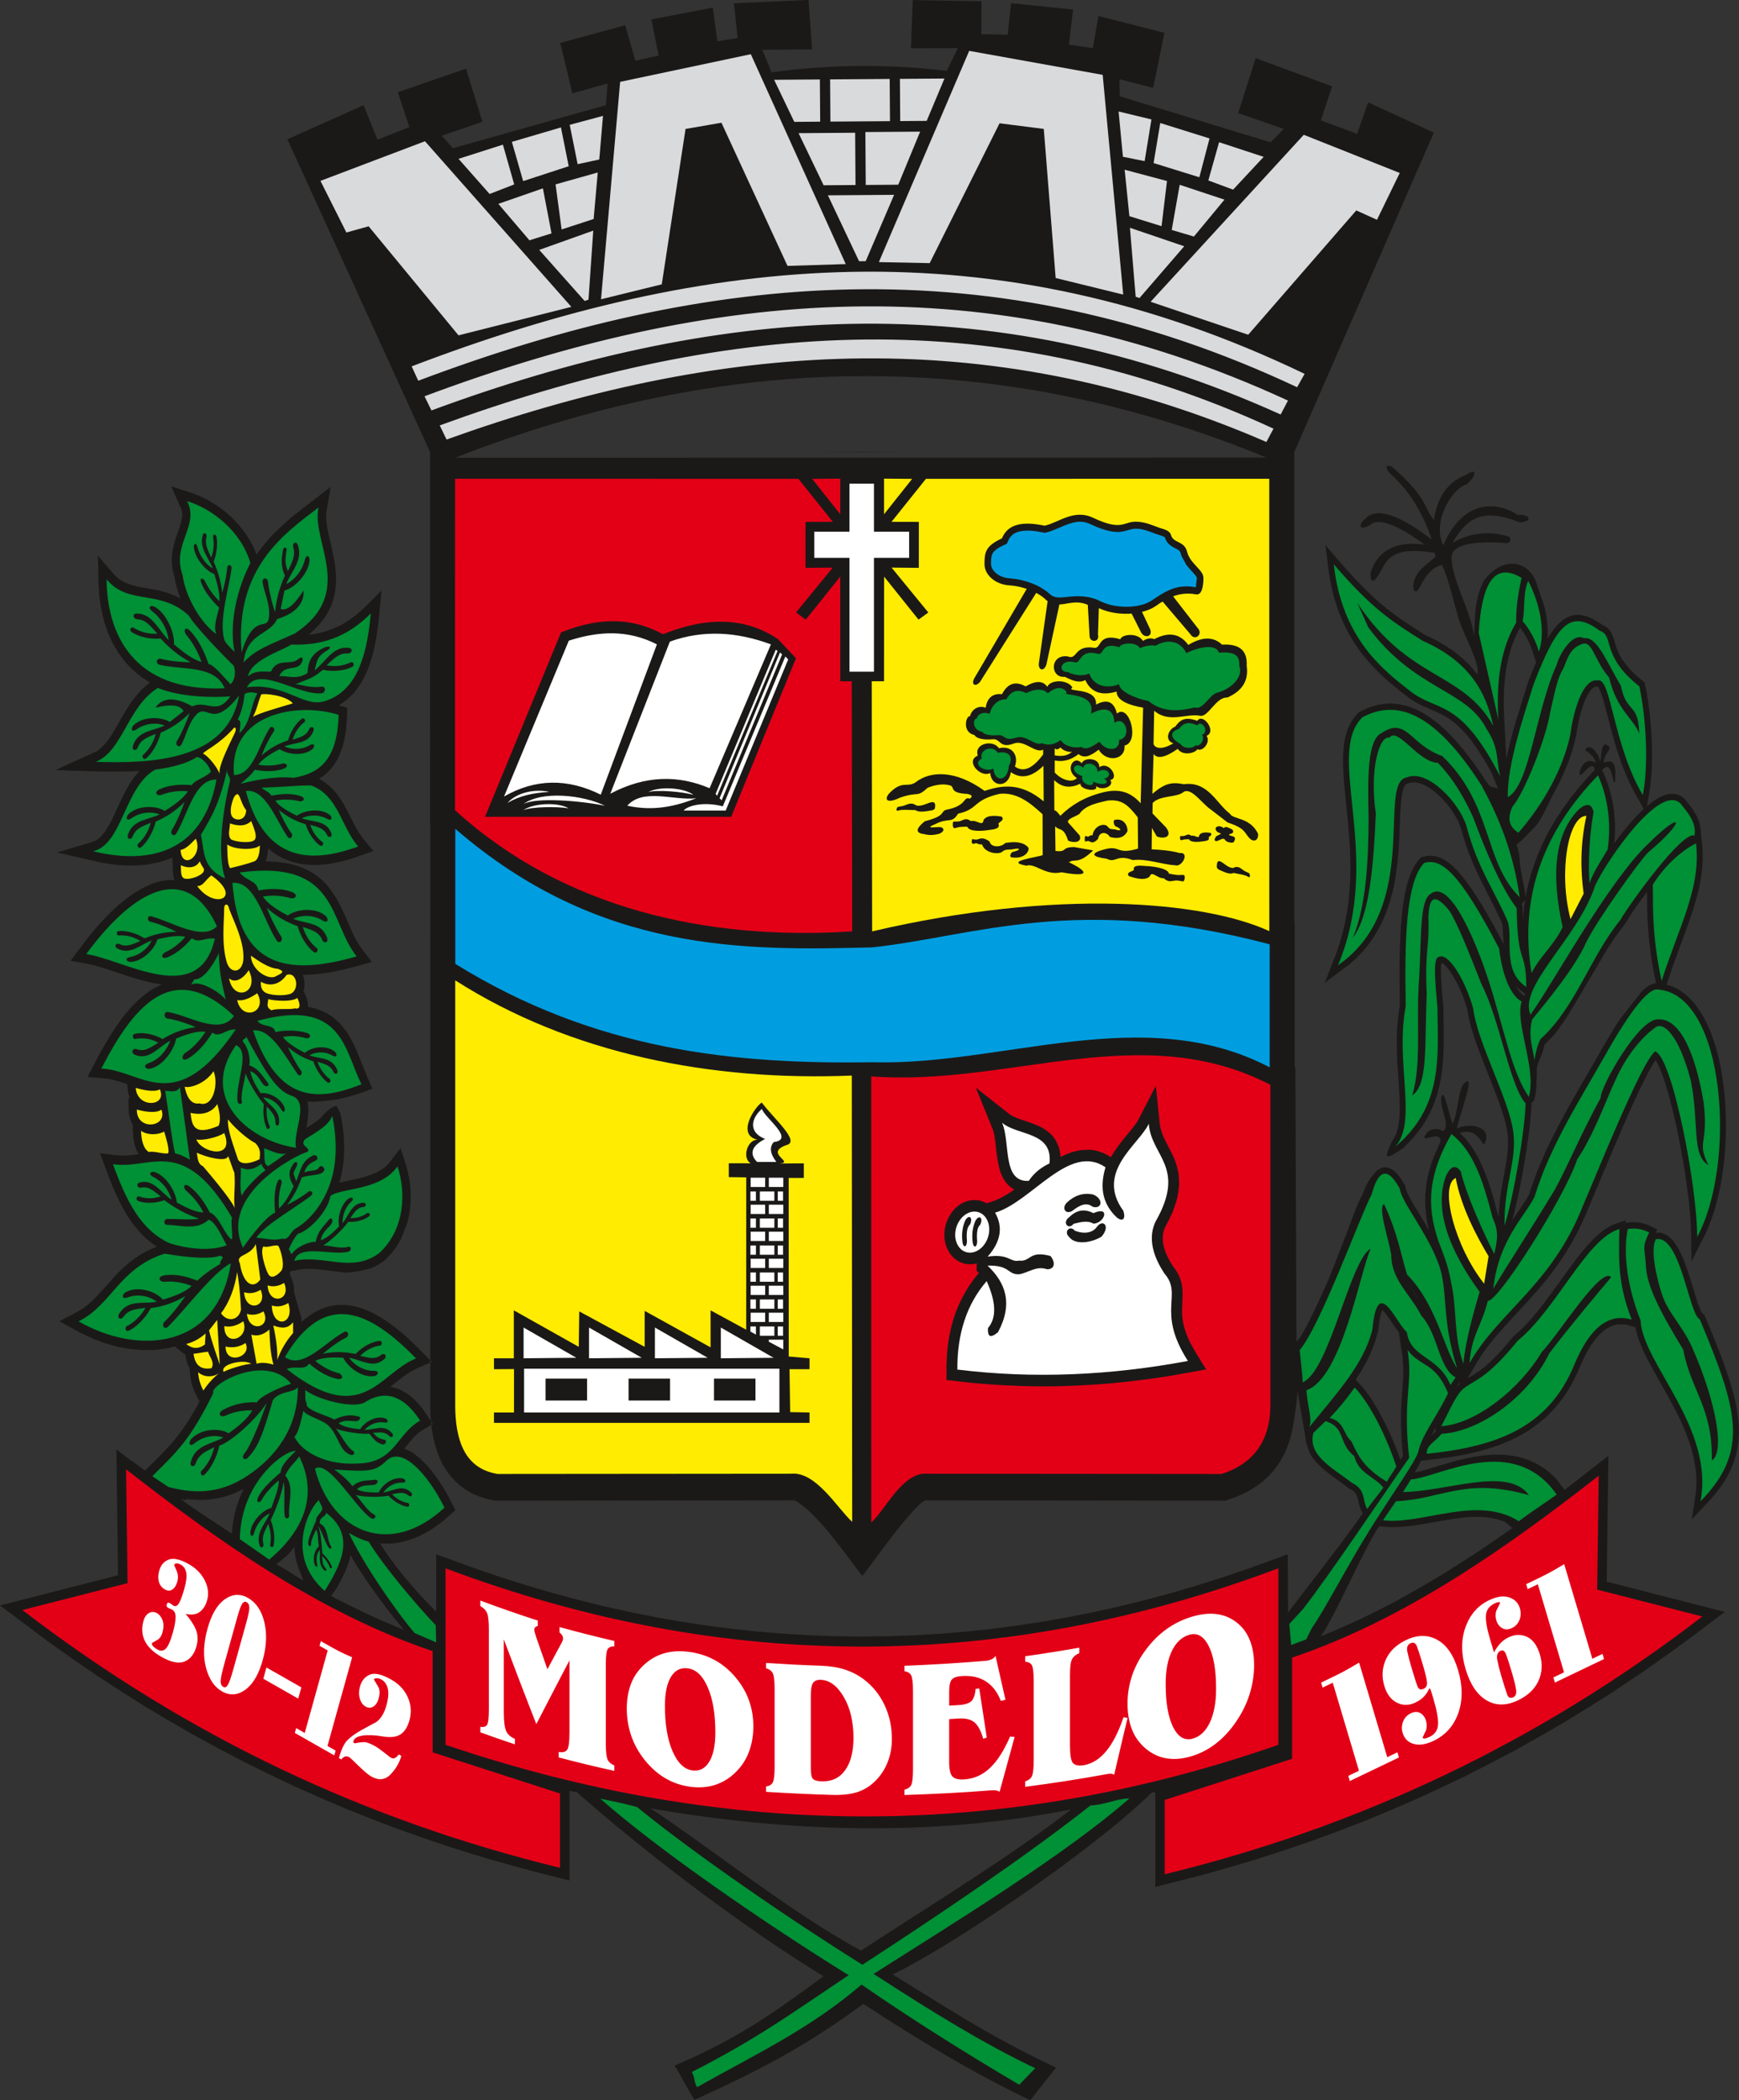
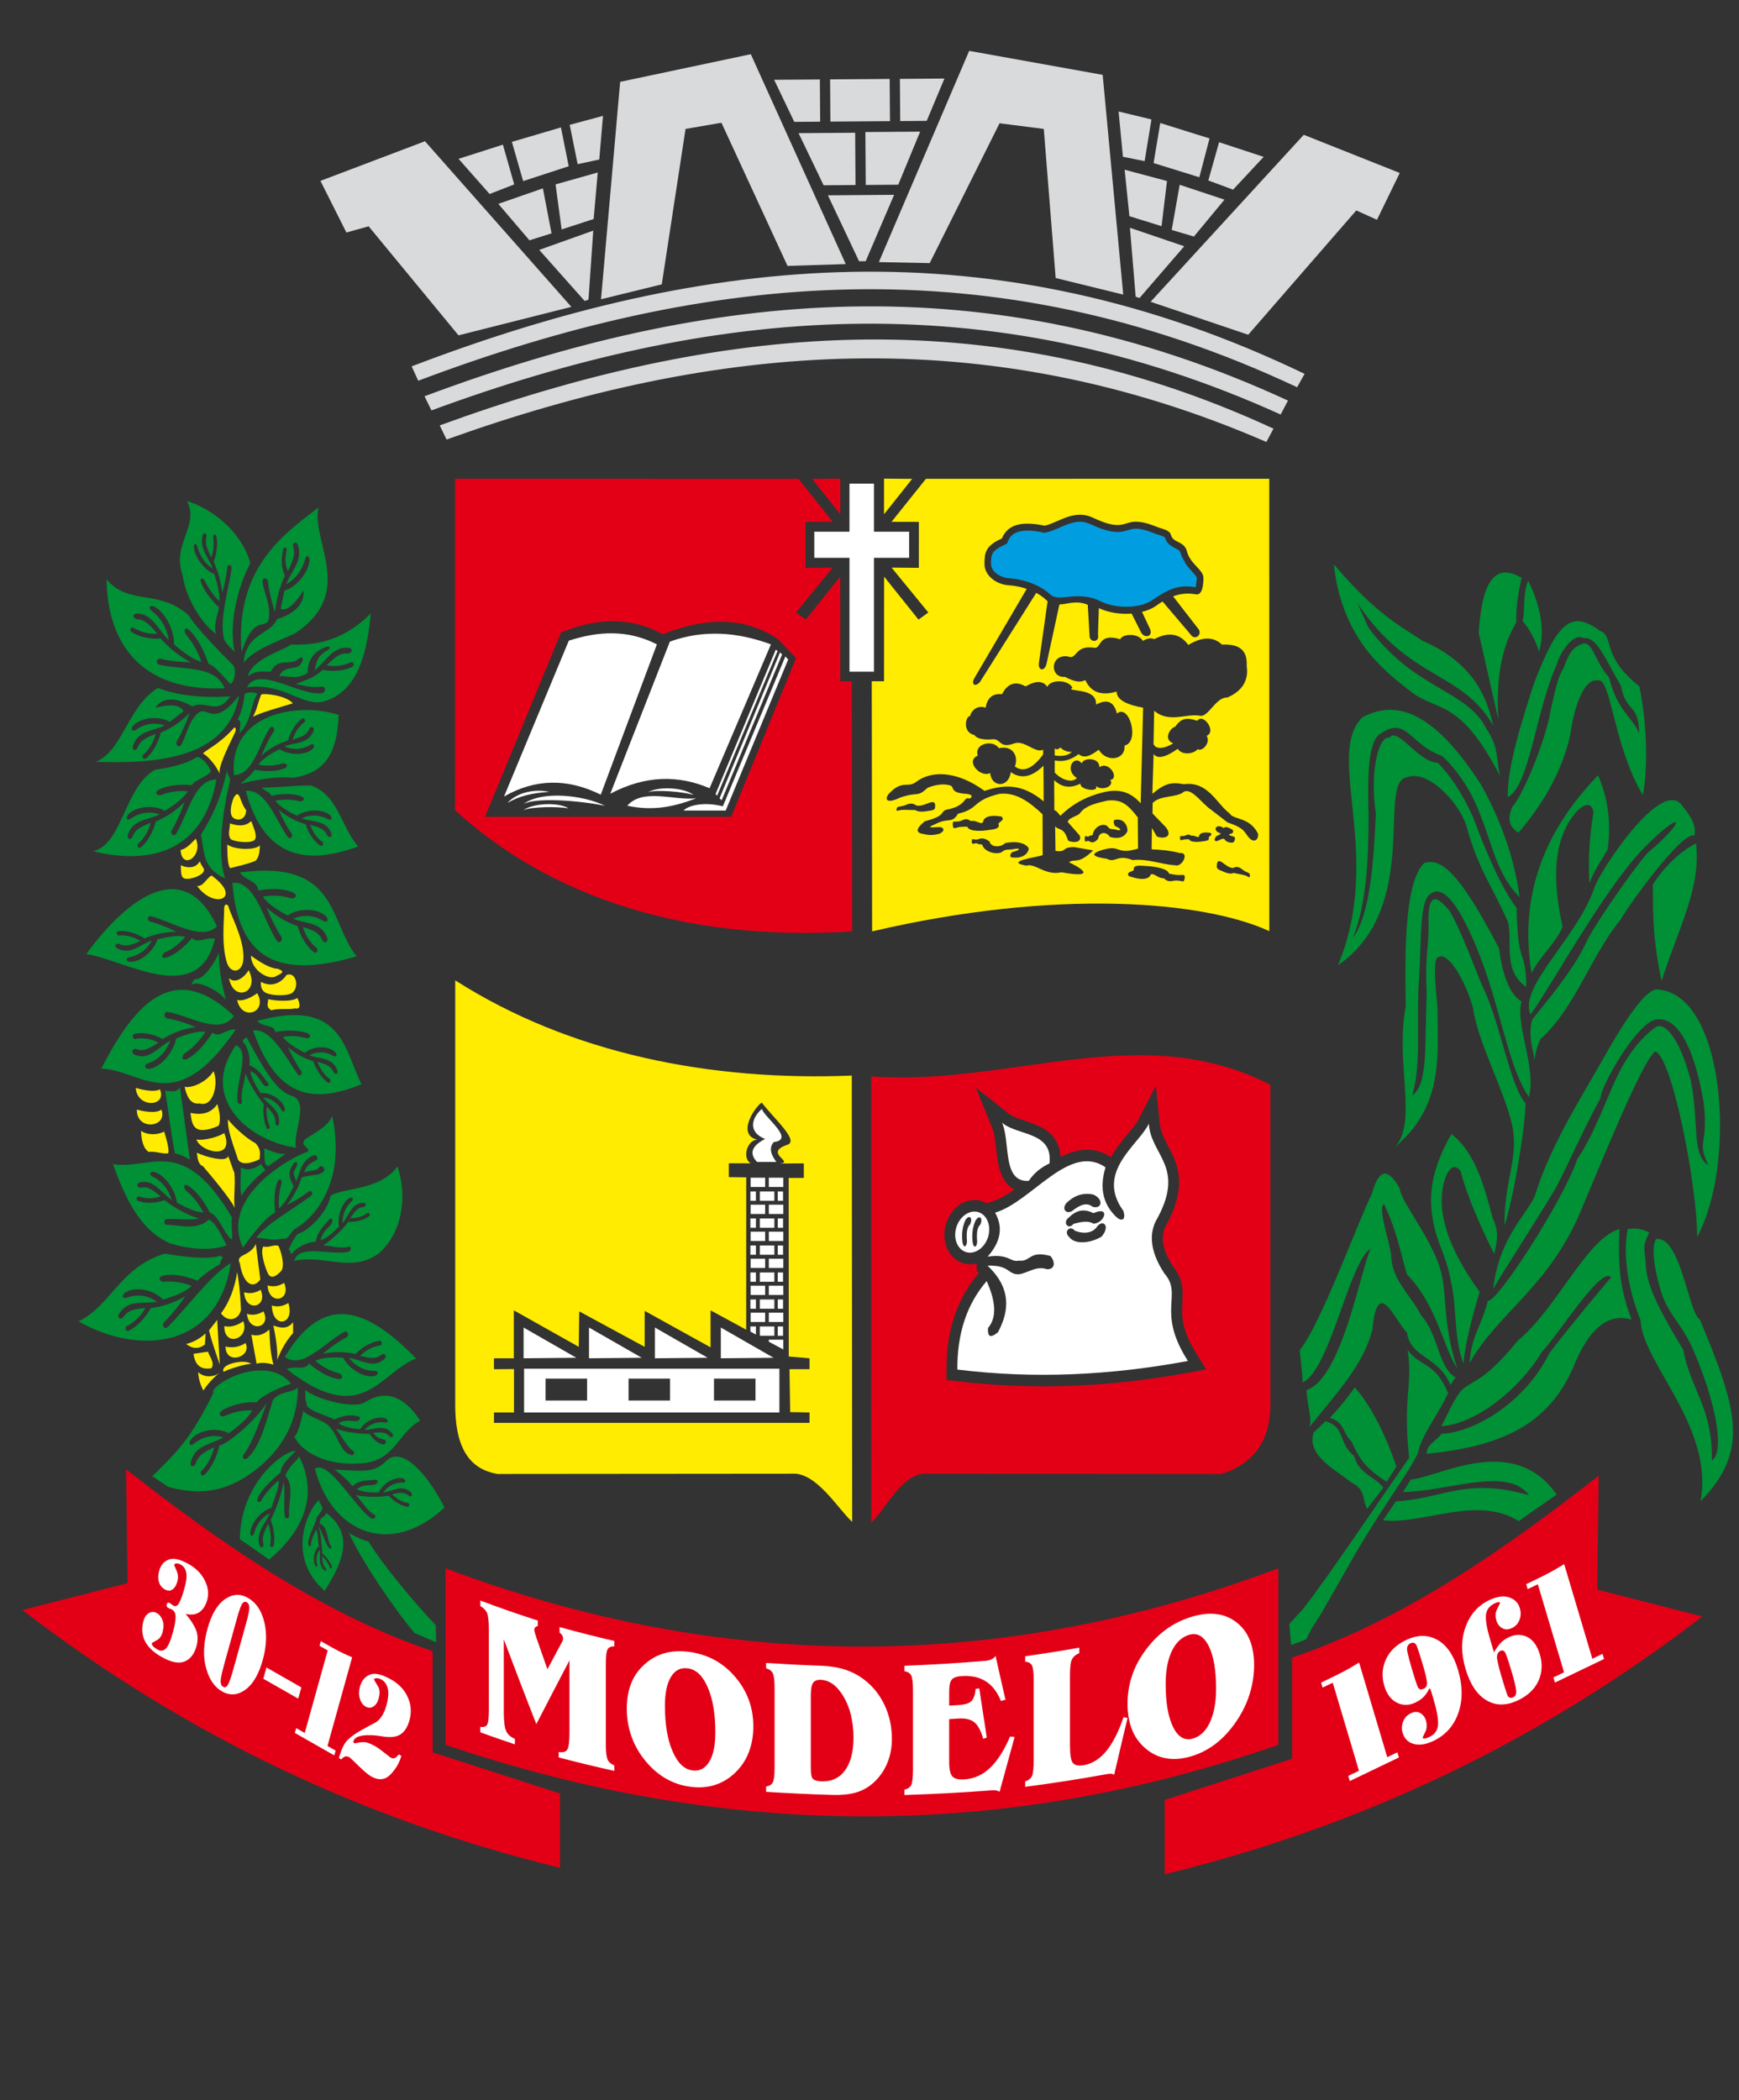
<svg xmlns="http://www.w3.org/2000/svg" version="1.1" width="414.118" height="500" id="svg42" viewBox="0 0 414.118 500">
  <rect x="0" y="0" width="414.118" height="500" fill="#333333" stroke="none" />
  <defs id="defs46" />
  <g id="g883" style="display:inline" transform="matrix(1.074,0,0,1.074,-134.411,-79.679)">
-     <path d="m 460.491,412.895 c -2.475,1.739 -4.992,3.464 -7.635,5.235 -2.764,1.817 -5.544,3.59 -8.355,5.322 -3.557,2.139 -7.137,4.181 -10.783,6.14 -2.205,1.147 -4.418,2.26 -6.651,3.341 -3.006,1.402 -6.02,2.723 -9.082,3.975 3.312,-4.632 9.688,-19.758 12.97,-24.409 l 1.572,0.145 c 0.907,0.043 1.794,0.049 2.701,0.023 l 2.724,-0.241 c 3.635,-0.484 7.228,-1.293 10.862,-1.772 l 1.757,-0.173 c 0.864,-0.052 1.712,-0.076 2.575,-0.07 0.842,0.037 1.654,0.107 2.488,0.218 l 1.605,0.343 1.562,0.523 z m -268.085,11.625 -0.525,-1.403 -0.756,-1.905 c -0.387,-1.364 -0.665,-2.679 -0.708,-4.115 -1.62,2.061 -2.028,2.241 -4.01,3.834 1.37,0.788 2.557,1.352 3.941,2.367 0.615,0.361 1.44,0.867 2.057,1.221 z m 188.15,46.966 0.754,0.01 v 20.947 l 10.602,-2.701 c 3.991,-1.102 7.961,-2.252 11.928,-3.456 3.938,-1.25 7.852,-2.547 11.761,-3.899 3.884,-1.4 7.742,-2.848 11.595,-4.351 3.833,-1.552 7.635,-3.153 11.431,-4.809 3.78,-1.709 7.529,-3.464 11.268,-5.275 3.727,-1.868 7.423,-3.781 11.105,-5.75 3.676,-2.029 7.318,-4.103 10.945,-6.232 3.625,-2.193 7.214,-4.43 10.786,-6.721 l 7.103,-4.756 c 3.54,-2.472 7.041,-4.986 10.522,-7.553 l 7.222,-5.469 -26.17,-6.688 0.363,-27.911 c -3.015,2.342 -6.665,5.23 -9.695,7.55 l -1.98,-2.559 -1.089,-1.041 -1.13,-0.91 -1.166,-0.785 -1.196,-0.665 -1.221,-0.551 -1.239,-0.443 -1.253,-0.343 -1.262,-0.249 -1.266,-0.164 -1.267,-0.084 -1.263,-0.014 -1.258,0.05 -1.247,0.106 -2.451,0.354 c -1.182,0.231 -2.35,0.491 -3.523,0.783 -2.355,0.632 -4.677,1.374 -7.017,2.075 -0.8,0.228 -1.607,0.465 -2.425,0.608 0.496,-0.849 0.983,-1.72 1.398,-2.612 1.913,-0.21 3.817,-0.424 5.722,-0.687 1.377,-0.212 2.742,-0.447 4.109,-0.711 1.308,-0.28 2.597,-0.585 3.89,-0.926 1.238,-0.361 2.448,-0.75 3.663,-1.181 l 2.314,-0.949 2.206,-1.091 2.096,-1.247 1.981,-1.412 1.86,-1.589 0.884,-0.863 0.851,-0.91 0.819,-0.959 0.785,-1.007 0.752,-1.058 0.717,-1.108 0.683,-1.16 0.648,-1.212 0.613,-1.266 c 0.449,-1.024 0.886,-2.054 1.348,-3.066 l 0.772,-1.531 c 0.369,-0.66 0.748,-1.294 1.155,-1.922 0.478,-0.683 0.962,-1.309 1.511,-1.922 0.467,-0.476 0.924,-0.89 1.448,-1.285 0.561,-0.377 1.083,-0.659 1.705,-0.891 0.328,-0.102 0.643,-0.179 0.978,-0.239 0.664,-0.081 1.251,-0.067 1.91,0.027 0.719,0.137 1.42,0.351 2.127,0.547 l 0.121,0.672 0.271,1.053 0.343,1.062 0.872,2.157 1.074,2.213 c 1.696,3.214 3.545,6.33 5.286,9.52 0.672,1.266 1.321,2.541 1.949,3.837 l 1.155,2.628 0.984,2.676 0.413,1.355 0.353,1.364 0.288,1.373 0.216,1.381 0.14,1.39 0.058,1.398 -0.029,1.408 -0.121,1.418 -0.877,5.706 3.866,-4.093 0.944,-1.076 0.869,-1.075 0.793,-1.075 0.72,-1.08 0.646,-1.085 0.574,-1.093 0.5,-1.104 0.429,-1.116 0.358,-1.128 0.286,-1.142 0.217,-1.155 0.149,-1.17 0.083,-1.186 0.019,-1.202 -0.043,-1.219 -0.102,-1.241 -0.374,-2.547 -0.585,-2.652 -0.781,-2.782 c -0.478,-1.501 -0.98,-2.983 -1.507,-4.46 -1.33,-3.577 -2.767,-7.094 -4.228,-10.607 l -0.482,-0.35 c -0.399,-0.59 -0.641,-1.278 -0.889,-1.948 -0.594,-1.721 -1.1,-3.474 -1.632,-5.216 -0.528,-1.696 -1.08,-3.358 -1.736,-4.999 -0.332,-0.769 -0.679,-1.505 -1.067,-2.241 l -0.828,-1.299 -0.464,-0.575 -0.509,-0.517 -0.562,-0.444 -0.622,-0.355 -0.684,-0.241 -0.732,-0.1 -0.634,0.049 0.359,-0.756 -1.766,-0.85 -0.59,-0.24 -1.289,-0.361 -0.704,-0.104 -0.746,-0.042 -0.788,0.024 -1.175,0.136 0.013,-0.579 -2.478,0.85 -0.783,0.357 -0.763,0.431 -0.747,0.498 -0.732,0.557 -1.429,1.278 -1.396,1.463 c -0.706,0.81 -1.389,1.632 -2.063,2.477 -2.62,3.391 -5.04,6.955 -7.625,10.383 -0.941,1.218 -1.898,2.404 -2.901,3.57 -0.728,0.809 -1.465,1.587 -2.239,2.352 l -1.638,1.451 c -1.219,1.48 -2.458,2.923 -3.777,4.307 -1.171,1.197 -2.369,2.313 -3.702,3.306 -0.843,0.608 -1.714,1.141 -2.603,1.671 l 0.019,-0.218 2.005,-3.405 c 0.635,-0.998 1.286,-1.958 1.973,-2.911 0.716,-0.941 1.445,-1.855 2.197,-2.759 2.714,-3.154 5.605,-6.117 8.372,-9.208 0.894,-1.021 1.77,-2.051 2.633,-3.098 0.89,-1.121 1.752,-2.253 2.594,-3.41 l 1.679,-2.487 1.62,-2.69 1.543,-2.915 1.45,-3.166 0.941,-2.271 c 1.927,-4.528 3.798,-9.075 5.729,-13.6 2.202,-5.132 4.427,-10.272 6.978,-15.223 0.559,-1.044 1.121,-2.145 1.808,-3.103 0.955,1.554 1.541,3.321 2.124,5.069 0.556,1.8 1.053,3.607 1.521,5.439 0.378,1.561 0.736,3.125 1.079,4.699 0.688,3.311 1.294,6.629 1.825,9.977 0.316,2.111 0.602,4.222 0.851,6.347 0.191,1.818 0.351,3.63 0.457,5.46 l 0.118,7.635 3.212,-6.395 0.756,-1.762 0.683,-1.86 0.611,-1.947 0.541,-2.027 0.47,-2.095 0.401,-2.153 0.331,-2.202 0.262,-2.242 0.192,-2.271 0.122,-2.289 0.053,-2.298 -0.017,-2.298 -0.087,-2.285 -0.158,-2.265 -0.229,-2.232 -0.3,-2.192 -0.372,-2.141 -0.445,-2.08 -0.52,-2.008 -0.595,-1.929 -0.671,-1.837 -0.75,-1.738 -0.831,-1.626 -0.915,-1.507 -1.003,-1.374 -1.095,-1.229 -1.19,-1.067 -1.286,-0.892 -1.383,-0.695 -1.296,-0.423 c 0.503,-1.56 1.022,-3.111 1.565,-4.656 1.728,-4.822 3.66,-9.571 5.059,-14.516 0.244,-0.928 0.468,-1.855 0.673,-2.792 0.182,-0.937 0.337,-1.866 0.468,-2.811 0.104,-0.953 0.176,-1.89 0.218,-2.845 0.01,-0.977 -0.014,-1.926 -0.074,-2.899 l -0.285,-2.879 -0.095,0.047 c 0.118,-0.927 -0.085,-1.907 -0.343,-2.786 l -0.393,-0.978 -1.035,-1.759 c -0.549,-0.764 -1.146,-1.487 -1.722,-2.229 l -0.746,-0.616 -0.843,-0.4 -0.893,-0.174 -0.897,0.027 -0.883,0.193 -0.868,0.326 -0.858,0.44 -0.854,0.537 -0.853,0.625 -0.748,0.616 c 0.253,-1.376 0.52,-2.746 0.719,-4.135 0.21,-1.671 0.334,-3.329 0.401,-5.016 0.069,-2.408 0.024,-4.798 -0.112,-7.205 -0.203,-3.026 -0.547,-6.004 -1.068,-8.988 l -0.402,-2.047 -1.827,-1.532 c -0.581,-0.543 -1.135,-1.089 -1.679,-1.677 -0.546,-0.635 -1.042,-1.27 -1.512,-1.974 -0.485,-0.795 -0.874,-1.571 -1.209,-2.455 -0.273,-0.788 -0.485,-1.598 -0.74,-2.396 -0.172,-0.482 -0.356,-0.893 -0.616,-1.332 l -0.512,-0.622 c -0.399,-0.345 -0.774,-0.6 -1.258,-0.79 l -0.476,-0.341 c -0.595,-0.392 -1.18,-0.746 -1.807,-1.079 l -1.181,-0.492 -1.181,-0.286 -0.592,-0.058 -0.592,0.007 -0.587,0.072 -0.578,0.14 -0.565,0.204 -0.548,0.271 -0.528,0.329 -1,0.826 c -0.508,0.524 -0.951,1.048 -1.395,1.628 -0.419,0.605 -0.813,1.21 -1.184,1.843 0.208,-2.505 -0.143,-4.989 -0.748,-7.398 l -1.472,-4.244 c -1.235,-5.255 -7.141,-7.412 -11.832,-1.334 -0.311,0.589 -0.571,1.162 -0.816,1.779 -0.238,0.685 -0.442,1.361 -0.627,2.058 -0.683,2.928 -0.627,5.626 -0.767,8.603 -0.764,-5.948 -4.903,-12.252 -5.017,-17.526 0.113,-2.89 4.726,-3.57 11.383,-3.246 1.87,0.559 2.133,-1.223 1.078,-1.427 -3.491,-1.087 -8.114,-1.037 -12.271,1.48 2.771,-4.596 5.804,-8.274 14.887,-4.556 3.442,-0.195 1.917,-2.002 -0.34,-1.635 -4.562,-3.014 -12.065,-3.658 -16.561,6.66 -2.693,-5.305 2.285,-12.87 5.19,-13.454 2.602,-2.384 2.014,-3.747 -0.16,-2.07 -4.171,1.513 -6.335,5.04 -7.126,9.945 -2.419,-3.115 -1.309,-4.675 -8.858,-11.431 -1.303,-1.159 -2.672,-0.534 -0.442,1.527 4.649,4.283 7.096,9.21 8.851,14.268 -6.798,-5.226 -12.261,-7.438 -14.74,-4.605 -1.575,1.08 -1.598,3.099 1.376,1.157 1.991,-1.452 6.736,0.777 11.796,4.599 -5.648,-0.877 -10.325,0.787 -11.993,6.182 -0.024,2.596 0.756,2.345 2.409,-0.604 1.533,-3.116 3.345,-5.047 11.665,-3.838 0.227,0.32 0.392,0.735 0.181,1.052 -1.961,1.724 -5.173,3.519 -4.753,7.18 1.357,1.907 1.849,-4.486 6.325,-5.498 1.619,3.484 2.455,7.929 3.683,11.893 1.217,3.928 4.77,9.768 4.163,12.345 l -1.806,-2.124 c -0.684,-0.685 -1.375,-1.325 -2.105,-1.955 l -1.63,-1.254 -1.824,-1.202 -2.03,-1.139 -2.149,-1.024 -0.549,-0.349 c -2.305,-1.464 -4.591,-2.939 -6.791,-4.578 -1.56,-1.192 -3.046,-2.445 -4.499,-3.782 -1.31,-1.234 -2.573,-2.511 -3.814,-3.825 -2.231,-2.407 -4.356,-4.915 -6.505,-7.409 l 0.752,5.958 0.511,2.924 0.662,2.724 0.798,2.532 0.919,2.349 1.025,2.174 c 0.54,1.011 1.1,1.983 1.699,2.95 l 1.217,1.775 c 0.62,0.821 1.252,1.612 1.911,2.392 0.849,0.953 1.715,1.859 2.621,2.744 1.239,1.165 2.512,2.26 3.826,3.325 0.976,0.779 1.951,1.569 2.962,2.295 0.597,0.388 1.192,0.744 1.815,1.081 1.651,0.827 3.375,1.468 5.028,2.289 0.561,0.3 1.098,0.614 1.637,0.956 0.595,0.414 1.153,0.843 1.711,1.309 0.646,0.588 1.247,1.19 1.844,1.832 l 1.323,1.597 1.407,1.953 1.498,2.357 1.595,2.805 1.507,3.61 c -2.234,-0.494 -1.591,-0.347 -2.585,-1.502 l -1.026,-1.569 -1.972,-2.827 -1.929,-2.517 -1.891,-2.22 -1.854,-1.933 -1.823,-1.657 -1.795,-1.389 -1.772,-1.132 -1.75,-0.88 -1.732,-0.635 -1.71,-0.396 -1.685,-0.164 -0.83,0.003 -1.635,0.165 -1.595,0.368 -1.552,0.553 -1.702,0.822 -0.959,1.07 -0.713,1.044 -0.579,1.125 -0.453,1.194 -0.339,1.252 -0.24,1.307 -0.151,1.358 -0.076,1.409 -0.011,1.458 c 0.044,1.565 0.134,3.109 0.255,4.667 0.267,2.902 0.581,5.8 0.864,8.698 0.167,1.902 0.308,3.797 0.419,5.702 l 0.103,3.97 -0.024,2.03 -0.086,2.058 -0.155,2.081 -0.232,2.105 -0.317,2.126 -0.41,2.146 -0.511,2.164 -0.619,2.18 -0.736,2.194 -2.603,6.672 5.393,-4.049 1.587,-1.402 1.43,-1.48 1.279,-1.548 1.136,-1.609 1,-1.658 0.874,-1.698 0.755,-1.728 0.648,-1.751 0.547,-1.763 0.458,-1.769 0.375,-1.765 0.304,-1.755 c 0.237,-1.708 0.425,-3.401 0.572,-5.12 l 0.188,-3.22 c 0.106,-2.665 0.161,-5.333 0.381,-7.994 l 0.272,-1.843 0.183,-0.707 0.205,-0.539 0.209,-0.368 0.192,-0.214 0.186,-0.121 c 0.375,-0.11 0.739,-0.243 1.115,-0.325 0.355,-0.037 0.661,-0.031 1.011,0.002 0.413,0.077 0.784,0.181 1.178,0.317 0.965,0.402 1.783,0.912 2.628,1.538 l 0.886,0.737 c 0.749,0.688 1.429,1.399 2.091,2.177 0.381,0.474 0.746,0.956 1.099,1.452 0.431,0.644 0.824,1.289 1.192,1.973 0.302,0.61 0.563,1.207 0.788,1.851 0.501,1.854 1.065,3.655 1.72,5.448 0.517,1.361 1.074,2.691 1.672,4.009 1.609,3.471 3.465,6.801 5.092,10.261 0.274,0.595 0.578,1.184 0.768,1.814 l 0.257,4.262 c -2.481,-4.719 -5.045,-9.413 -8.147,-13.703 -0.691,-0.912 -1.394,-1.781 -2.159,-2.627 -0.488,-0.503 -0.978,-0.973 -1.508,-1.433 -0.477,-0.372 -0.944,-0.701 -1.461,-1.014 l -0.966,-0.452 -0.965,-0.277 -0.953,-0.099 -0.925,0.064 -1.216,0.293 -0.685,0.764 -0.426,0.57 -0.39,0.615 c -0.374,0.69 -0.684,1.364 -0.981,2.096 l -0.523,1.592 c -0.236,0.881 -0.441,1.756 -0.625,2.651 -0.239,1.329 -0.429,2.648 -0.587,3.988 -0.7,6.836 -0.624,13.726 -0.508,20.58 l -0.184,1.071 c -0.169,1.23 -0.298,2.443 -0.394,3.686 l -0.095,2.421 c -0.011,1.573 0.02,3.134 0.085,4.708 0.179,3.474 0.506,6.943 0.572,10.428 -0.002,0.859 -0.025,1.704 -0.077,2.567 -0.074,0.751 -0.174,1.466 -0.321,2.21 l -0.372,1.252 -0.509,1.073 -0.309,0.473 c -2.555,5.1 -0.923,3.84 2.443,1.673 l 0.919,-0.975 0.883,-0.922 0.819,-0.936 0.756,-0.952 0.695,-0.964 0.637,-0.977 1.105,-1.985 0.897,-2.019 0.709,-2.045 0.54,-2.061 c 0.214,-1.038 0.392,-2.061 0.542,-3.106 0.161,-1.384 0.269,-2.752 0.339,-4.138 0.111,-3.391 0.006,-6.768 -0.025,-10.153 -0.235,-2.719 -0.533,-5.443 -0.556,-8.175 0.014,-0.524 0.006,-1.125 0.14,-1.637 l 0.15,0.068 c 0.685,0.421 1.2,1.09 1.68,1.74 1.784,2.568 3.058,5.596 3.914,8.661 0.373,2.471 1.085,4.807 1.887,7.151 l 0.621,1.721 c 1.704,4.545 3.657,8.988 5.194,13.607 0.438,1.386 0.825,2.758 1.095,4.2 l 0.152,1.177 c 0.057,0.773 0.074,1.527 0.056,2.307 -0.153,2.952 -0.815,5.829 -1.324,8.735 l -0.34,2.195 c -0.203,1.581 -0.343,3.144 -0.403,4.74 l -0.104,-0.23 c -0.31,-1.173 -0.621,-2.346 -0.944,-3.511 -0.636,-2.245 -1.336,-4.434 -2.206,-6.582 -0.374,-0.884 -0.77,-1.74 -1.199,-2.592 -0.452,-0.847 -0.925,-1.651 -1.446,-2.449 -0.409,-0.587 -0.828,-1.143 -1.275,-1.694 -0.473,-0.537 -0.948,-1.034 -1.46,-1.524 4.644,-1.417 4.979,3.902 5.63,2.119 1.527,-3.846 -3.981,-4.354 -6.287,-3.066 0.615,-2.989 3.952,-11.63 2.093,-10.364 -1.891,0.672 -1.671,6.925 -3.047,9.274 -0.921,-2.606 -1.86,-7.691 -2.393,-6.106 -0.823,2.007 2.238,6.723 0.24,7.758 -1.337,-0.966 -3.088,-0.285 -3.454,0.328 -2.459,3.206 3.183,-1.118 2.937,2.037 l -1.421,3.176 c -0.484,1.278 -0.893,2.54 -1.239,3.872 -0.175,0.762 -0.325,1.518 -0.455,2.296 -0.103,0.764 -0.182,1.517 -0.237,2.29 -0.031,0.767 -0.038,1.521 -0.02,2.293 0.102,1.931 0.362,3.81 0.84,5.677 -1.057,-1.825 -2.171,-3.61 -3.253,-5.415 -0.656,-1.112 -1.332,-2.239 -1.787,-3.463 -0.1,-0.317 -0.149,-0.599 -0.201,-0.927 l -0.771,-1.299 -0.641,-0.912 -0.644,-0.743 -0.673,-0.582 -0.729,-0.416 -0.798,-0.206 c -0.707,-0.139 -1.508,0.223 -2.404,1.086 -1.059,1.186 -2.1,2.735 -2.547,4.272 -0.794,1.572 -1.532,3.116 -2.147,4.778 -1.688,4.65 -3.526,9.207 -5.311,13.823 -0.572,1.441 -6.216,14.246 -7.479,14.629 l -0.241,-60.71 -0.154,-0.074 v -31.922 l -0.081,-0.021 -0.01,-104.401 30.948,-70.802 -14.584,-6.709 -2.432,6.984 -8.041,-3 2.494,-7.529 -16.943,-6.255 -3.909,12.188 10.153,3.508 -2.971,2.961 -33.395,-10.202 -0.099,-3.786 7.483,1.921 2.503,-12.204 -14.636,-3.728 -1.252,7.125 -5.283,-0.774 0.904,-7.787 -13.733,-1.403 -0.766,7.006 -5.847,-0.151 0.058,-7.277 -15.237,-0.273 -0.409,10.687 10.392,-0.038 -2.441,5.048 c -12.968,-1.55 -25.927,-1.443 -38.872,0.323 l -2.032,-4.984 11.024,-0.115 -0.777,-10.945 -16.535,0.739 0.8,7.699 -4.492,0.721 -1.007,-7.466 -13.622,2.626 1.612,8.002 -5.168,1.158 -2.237,-7.88 -14.411,3.933 2.688,11.176 7.814,-2.192 -0.371,4.802 -33.931,9.538 -2.459,-2.763 9.005,-3.085 -3.634,-11.779 -15.13,5.22 2.571,7.721 -7.076,2.799 -3.086,-7.645 -16.893,7.561 31.639,69.326 -0.011,82.169 0.064,0.057 v 24.584 l -0.015,-0.01 V 385.62 c 0.012,1.072 0.05,2.133 0.115,3.205 0.32,3.614 1.008,6.785 2.646,9.991 2.379,4.129 5.493,6.443 9.866,7.638 l 1.801,0.371 66.158,-0.074 c 0.332,0.017 0.758,0.31 1.032,0.481 5.115,3.559 10.173,11.149 14.182,16.289 3.945,-5.075 8.151,-11.377 12.633,-15.8 0.356,-0.328 0.887,-0.849 1.361,-0.969 l 66.473,0.074 1.381,-0.451 c 2.636,-0.937 4.903,-2.153 7.12,-3.952 3.853,-3.416 5.781,-7.46 6.615,-12.58 0.056,-0.342 0.743,-4.359 0.917,-7.294 l 1.893,11.119 c -0.006,0.34 0.22,0.745 0.284,1.083 l 0.322,1.008 c 0.218,0.483 0.449,0.915 0.727,1.365 l 0.608,0.822 c 1.915,2.236 4.364,3.765 6.682,5.471 l 0.821,0.628 0.959,0.576 c 0.34,0.291 0.562,0.529 0.787,0.931 0.274,0.629 0.387,1.297 0.539,1.972 0.129,0.492 0.276,0.932 0.471,1.403 l 0.384,0.715 c -2.294,3.213 -4.626,6.4 -7.031,9.528 l -9.541,12.437 -0.065,-12.906 -8.518,3.1 -5.73,1.952 -5.73,1.816 -5.729,1.682 -5.729,1.547 -5.727,1.413 -5.728,1.278 -5.726,1.143 -5.726,1.008 -5.726,0.874 -5.726,0.739 -5.725,0.606 -5.725,0.47 -5.724,0.336 -5.724,0.202 -5.724,0.068 -5.724,-0.068 -5.724,-0.202 -5.724,-0.336 -5.724,-0.47 -5.725,-0.606 -5.726,-0.739 -5.726,-0.874 -5.726,-1.008 -5.726,-1.143 -5.727,-1.278 -5.727,-1.413 -5.729,-1.547 -5.729,-1.682 -5.73,-1.816 -5.73,-1.952 -8.518,-3.1 v 12.715 l -2.961,-3.053 c -3.451,-3.725 -6.678,-7.678 -9.488,-12.043 l 2.171,0.03 1.202,-0.114 1.212,-0.205 1.218,-0.296 1.223,-0.389 1.224,-0.482 1.223,-0.575 1.22,-0.669 1.215,-0.764 1.208,-0.859 1.199,-0.955 2.403,-2.126 c -0.633,-1.247 -1.258,-2.492 -1.933,-3.71 -1.055,-1.827 -2.175,-3.519 -3.462,-5.145 l -0.933,-1.087 c -1.08,-1.153 -2.147,-2.118 -3.443,-2.945 -0.523,-0.291 -1.018,-0.526 -1.569,-0.736 0.942,-1.157 1.826,-2.307 2.917,-3.293 1.066,-0.88 2.247,-1.485 3.419,-2.174 -0.772,-1.161 -1.523,-2.337 -2.35,-3.447 -0.845,-1.069 -1.704,-1.981 -2.73,-2.823 -1.352,-1.014 -2.737,-1.727 -4.356,-1.968 1.266,-0.999 2.513,-2.014 3.828,-2.933 0.621,-0.401 1.23,-0.756 1.883,-1.087 l 3.522,-1.507 c -1.72,-1.736 -3.422,-3.478 -5.196,-5.14 -0.973,-0.871 -1.952,-1.706 -2.963,-2.52 l -1.99,-1.451 c -0.995,-0.645 -1.978,-1.227 -3.017,-1.776 l -2.039,-0.877 -2.066,-0.595 -1.042,-0.18 -1.047,-0.096 -1.05,-0.008 -1.051,0.086 -1.048,0.182 -1.042,0.281 -1.034,0.382 -1.021,0.484 c -1.183,0.689 -2.277,1.415 -3.307,2.375 l -0.003,-0.713 -0.948,-3.379 -0.718,-2.543 c 0.148,-1.521 -0.428,-2.692 -0.967,-4.054 0.08,-0.173 0.136,-0.36 0.187,-0.545 0.96,-0.192 1.896,-0.394 2.867,-0.494 1.523,-0.092 2.991,0.024 4.506,0.202 1.265,0.159 2.533,0.345 3.803,0.439 1.452,0.541 6.108,-0.583 6.981,-0.927 0.702,-0.329 1.344,-0.683 2.007,-1.101 l 0.73,-0.525 1.195,-1.218 c 0.951,-1.121 1.757,-2.258 2.453,-3.601 l 1.37,-3.538 c 0.868,-3.052 0.924,-6.252 0.485,-9.401 -0.185,-1.098 -0.419,-2.139 -0.724,-3.202 l -1.262,-3.964 -2.7,3.542 -0.694,0.656 c -1.435,1.123 -2.948,1.731 -4.627,2.236 -1.834,0.506 -3.694,0.819 -5.54,1.258 1.291,-4.409 1.31,-9.238 0.517,-13.775 l -0.3,-1.591 -0.832,-1.616 c -1.068,-0.077 -2.522,1.481 -3.272,2.326 -0.991,1.052 -2.279,1.795 -3.463,2.529 0.365,-1.797 0.69,-4.047 0.29,-5.88 1.569,0.27 4.936,-0.257 6.51,-0.437 2.714,-0.549 5.292,-1.371 7.887,-2.383 -0.693,-1.412 -1.127,-2.606 -1.749,-4.058 -0.642,-1.569 -1.249,-3.152 -1.915,-4.707 -0.65,-1.429 -1.33,-2.716 -2.179,-4.006 l -1.176,-1.479 -1.405,-1.33 -0.795,-0.59 -0.86,-0.53 -0.924,-0.465 c -1.084,-0.432 -2.179,-0.821 -3.324,-0.979 0.113,-0.756 -0.17,-1.675 -0.432,-2.365 l -0.528,-1.114 0.105,-0.387 c 0.22,-1.155 0.161,-2.162 -0.284,-3.244 2.372,0.019 4.681,-0.295 7.017,-0.713 1.359,-0.281 2.701,-0.595 4.049,-0.939 l 4.269,-1.18 -2.471,-3.251 c -0.465,-0.692 -0.875,-1.379 -1.276,-2.119 -1.12,-2.24 -2.04,-4.59 -3.117,-6.858 l -0.962,-1.808 c -0.568,-0.925 -1.144,-1.762 -1.802,-2.61 l -0.723,-0.815 -0.795,-0.774 -0.869,-0.724 -0.948,-0.668 -1.028,-0.604 -1.111,-0.534 -1.197,-0.46 -1.286,-0.383 -1.379,-0.302 -1.477,-0.219 -1.58,-0.133 -1.552,-0.042 c 0.372,-0.886 0.526,-1.893 0.576,-2.87 1.121,1.023 2.37,1.741 3.684,2.382 l 1.865,0.678 1.921,0.422 c 0.996,0.125 1.952,0.189 2.953,0.204 1.017,-0.035 2.001,-0.115 3.012,-0.24 1.38,-0.226 2.711,-0.52 4.066,-0.885 1.973,-0.592 3.906,-1.303 5.854,-1.995 -1.086,-1.288 -2.228,-2.514 -3.175,-3.936 -1.227,-1.965 -2.154,-4.135 -3.274,-6.178 -0.617,-1.073 -1.258,-2.042 -2.025,-2.987 -1.055,-1.185 -2.223,-2.215 -3.604,-2.875 0.492,-0.312 0.947,-0.638 1.409,-1.006 0.795,-0.711 1.428,-1.426 2.06,-2.322 0.364,-0.582 0.679,-1.153 0.984,-1.778 0.508,-1.185 0.862,-2.32 1.16,-3.593 0.166,-0.851 0.295,-1.685 0.403,-2.548 0.141,-1.51 0.189,-3.007 0.246,-4.527 l -1.89,-0.549 c 1.299,-0.724 2.369,-1.676 3.405,-2.807 0.519,-0.635 0.982,-1.266 1.439,-1.96 0.417,-0.705 0.791,-1.404 1.152,-2.148 0.663,-1.515 1.169,-3.012 1.603,-4.63 0.257,-1.056 0.478,-2.106 0.674,-3.18 0.587,-3.541 0.863,-7.121 1.214,-10.703 -1.936,1.907 -3.809,3.913 -5.899,5.605 -0.924,0.71 -1.852,1.332 -2.849,1.902 -1.304,0.696 -2.594,1.225 -3.989,1.64 -1.137,0.304 -2.271,0.531 -3.436,0.651 0.867,-0.696 1.632,-1.475 2.405,-2.3 l 0.816,-1.018 0.705,-1.042 0.597,-1.063 0.492,-1.08 0.391,-1.091 0.296,-1.095 0.208,-1.093 0.181,-2.157 c -0.008,-1.059 -0.066,-2.059 -0.176,-3.111 -0.232,-1.619 -0.551,-3.179 -0.918,-4.767 -0.526,-2.23 -1.138,-4.469 -1.115,-6.795 l 0.048,-0.553 0.982,-5.611 c -1.96,1.506 -3.92,3.012 -5.881,4.514 -1.407,1.089 -2.811,2.188 -4.152,3.379 l -2.549,2.417 c -1.412,1.453 -2.695,3.007 -3.864,4.712 -1.13,-3.171 -3.074,-5.815 -5.317,-8.068 -0.513,-0.486 -1.031,-0.95 -1.568,-1.405 -1.623,-1.298 -3.269,-2.349 -5.092,-3.245 -0.773,-0.353 -1.541,-0.667 -2.337,-0.949 l -4.645,-1.493 2.28,5.036 c 0.189,0.675 0.224,1.201 0.158,1.902 -0.225,1.488 -0.8,2.872 -1.284,4.268 -0.382,1.152 -0.681,2.255 -0.879,3.467 -0.08,0.691 -0.117,1.338 -0.12,2.034 l 0.128,1.453 c 0.131,0.705 0.281,1.355 0.499,2.032 0.241,1.607 0.7,3.18 1.296,4.663 -1.834,-1.013 -3.733,-1.549 -5.73,-1.954 -2.187,-0.406 -4.414,-0.632 -6.502,-1.522 -0.437,-0.216 -0.835,-0.444 -1.248,-0.717 -0.41,-0.315 -0.769,-0.633 -1.139,-1.008 l -3.678,-4.262 c 0.063,2.949 0.055,5.894 0.3,8.831 l 0.324,2.406 c 0.233,1.221 0.501,2.386 0.828,3.579 l 0.804,2.33 1.027,2.255 1.266,2.15 1.518,2.016 0.857,0.947 0.924,0.901 0.991,0.851 c 0.885,0.667 1.756,1.294 2.705,1.835 -0.829,0.627 -1.56,1.298 -2.295,2.057 -0.705,0.794 -1.342,1.601 -1.966,2.476 -0.703,1.043 -1.353,2.107 -1.988,3.203 -0.351,0.616 -0.7,1.232 -1.049,1.848 -1.241,2.164 -2.477,4.326 -4.492,5.654 l -9.193,4.18 c 5.825,0.172 11.647,0.48 17.47,0.255 l 1.165,-0.066 c -0.576,0.644 -1.09,1.289 -1.601,1.999 -0.779,1.189 -1.45,2.395 -2.096,3.68 -0.473,0.98 -0.93,1.968 -1.383,2.959 -1.003,2.177 -1.997,4.445 -3.645,6.096 -0.356,0.303 -0.679,0.534 -1.08,0.759 l -0.388,0.165 -8.088,2.415 9.902,2.263 c 1.513,0.266 2.999,0.46 4.525,0.584 1.142,0.053 2.261,0.064 3.403,0.03 l 2.245,-0.211 c 1.874,-0.308 3.784,-0.722 5.537,-1.551 0.024,0.927 0.045,1.857 0.075,2.784 0.034,0.722 0.082,1.55 0.38,2.204 -0.945,-0.051 -1.823,0.052 -2.759,0.192 l -1.098,0.266 -1.09,0.36 -2.155,0.974 -2.119,1.276 c -1.073,0.759 -2.089,1.545 -3.107,2.397 -1.034,0.928 -2.025,1.877 -3.008,2.875 -0.989,1.059 -1.944,2.134 -2.886,3.247 -1.669,2.058 -3.243,4.195 -4.838,6.329 1.908,0.336 3.805,0.621 5.685,1.112 l 1.846,0.556 c 4.216,1.374 8.372,2.967 12.743,3.579 l -1.677,0.786 -0.994,0.603 -1.905,1.438 -1.801,1.713 c -0.89,0.976 -1.719,1.964 -2.539,3.016 -0.827,1.136 -1.611,2.282 -2.38,3.47 -1.046,1.702 -2.029,3.423 -2.985,5.192 l -2.233,4.278 4.531,0.39 c 1.459,0.286 2.85,0.714 4.265,1.201 l 0.17,1.61 c 0.113,0.549 0.233,1.019 0.451,1.527 l -0.356,-0.091 0.09,3.225 0.226,1.251 c 0.18,0.504 0.354,0.933 0.638,1.373 0.029,0.866 0.041,1.731 0.115,2.594 0.141,1.393 0.464,2.916 1.249,4.04 -1.13,0.151 -2.244,0.267 -3.384,0.306 -1.75,-0.021 -3.475,-0.32 -5.214,-0.541 0.68,1.85 1.349,3.705 2.056,5.542 1.145,2.905 2.389,5.667 3.987,8.292 l 0.8,1.213 c 1.645,2.294 3.474,4.225 5.761,5.682 -1.135,0.443 -2.199,0.953 -3.278,1.55 -1.011,0.616 -1.95,1.267 -2.894,2.007 -1.034,0.871 -1.994,1.783 -2.942,2.771 -1.913,2.063 -3.675,4.29 -5.745,6.162 -0.496,0.419 -0.992,0.806 -1.516,1.181 -1.683,1.094 -3.502,1.926 -5.266,2.843 l 4.768,2.615 2.654,1.251 2.73,1.021 2.779,0.776 2.802,0.516 2.799,0.239 2.771,-0.056 c 1.447,-0.153 2.899,-0.333 4.306,-0.762 0.751,0.587 1.515,1.288 2.344,1.753 0.153,1.088 0.382,2.146 0.955,3.064 0.038,0.53 0.07,1.062 0.123,1.592 0.177,1.554 0.615,2.949 1.305,4.31 l 0.772,1.485 c -1.236,2.302 -2.549,4.492 -4.052,6.582 -0.516,0.694 -1.043,1.369 -1.59,2.034 -2.025,2.39 -4.243,4.524 -6.453,6.69 -5.004,-3.721 -1.411,-0.876 -6.341,-4.705 l 0.363,27.911 -26.17,6.688 10.711,8.043 c 3.499,2.511 7.018,4.97 10.575,7.385 3.554,2.347 7.122,4.636 10.732,6.886 3.607,2.182 7.231,4.309 10.892,6.393 3.662,2.021 7.34,3.987 11.052,5.909 3.719,1.863 7.449,3.671 11.214,5.433 3.774,1.707 7.56,3.358 11.376,4.964 3.832,1.552 7.672,3.051 11.54,4.502 3.889,1.402 7.784,2.749 11.706,4.049 l 7.896,2.451 c 3.985,1.154 7.972,2.256 11.984,3.31 l 6.589,1.646 v -19.84 l 1.627,0.258 c 14.703,13.048 36.757,29.87 54.686,40.808 -11.827,8.739 -19.375,13.949 -33.036,19.823 1.654,2.516 2.797,5.038 4.442,7.562 14.315,-6.458 24.947,-12.042 37.431,-21.266 11.79,7.703 23.874,15.092 37.008,21.361 l 5.714,-7.218 c -15.602,-7.407 -25.02,-13.849 -36.211,-20.664 12.26,-5.819 43.76,-26.913 57.485,-40.349 z m -17.939,3.788 c -13.235,10.322 -32.66,22.174 -46.564,31.269 -15.278,-8.227 -33.431,-22.775 -46.647,-31.518 30.706,5.346 62.537,6.317 93.211,0.249 z M 214.737,435.478 c -3.607,-4.214 -9.108,-11.612 -11.864,-16.602 -0.49,2.526 -1.675,4.844 -2.896,7 -0.791,1.357 -0.557,0.726 -1.379,2.06 2.973,1.709 -0.434,-0.212 2.608,1.37 2.219,1.116 4.447,2.195 6.696,3.245 2.266,1.014 4.537,1.988 6.835,2.927 z m -38.185,-21.347 0.136,-1.531 0.216,-1.476 0.29,-1.419 0.358,-1.361 c 0.464,-1.438 0.958,-2.814 1.631,-4.145 -0.771,0.404 -1.538,0.76 -2.335,1.095 -0.814,0.301 -1.613,0.558 -2.446,0.786 -1.063,0.242 -2.095,0.411 -3.175,0.52 -1.279,0.079 -2.513,0.067 -3.791,-0.03 -2.567,-0.27 0.247,0.583 -2.248,-0.134 4.624,3.4 6.606,4.505 11.364,7.694 z M 483.255,247.429 c -0.6,1.497 -0.526,-5.426 -2.86,-2.537 l 0.667,1.477 c 0.703,1.792 1.233,3.592 1.619,5.49 0.099,0.534 0.187,1.065 0.267,1.599 0.335,2.536 0.399,5.069 0.149,7.621 l 1.263,-1.692 c 1.634,-2.077 3.333,-4.134 5.277,-5.895 l -1.958,-3.405 -1.145,-2.237 c -0.518,-1.133 -1.002,-2.267 -1.467,-3.431 -0.563,-1.505 -1.08,-3.017 -1.565,-4.557 -0.807,-2.688 -1.51,-5.405 -2.211,-8.131 -0.411,-1.568 -0.809,-3.146 -1.424,-4.64 -0.114,-0.234 -0.223,-0.478 -0.384,-0.685 l -0.58,0.008 -0.258,0.083 -0.311,0.197 -0.362,0.347 -0.388,0.498 -0.392,0.634 -0.381,0.749 -0.699,1.747 c -0.313,0.969 -0.584,1.927 -0.829,2.911 -0.201,0.92 -0.376,1.829 -0.526,2.753 l -0.117,0.878 c -0.228,0.997 -0.476,1.973 -0.752,2.952 -0.289,0.936 -0.595,1.855 -0.923,2.771 -0.562,1.468 -1.171,2.882 -1.843,4.292 -0.398,0.798 -0.807,1.583 -1.228,2.362 -1.399,2.489 -2.353,5.205 -4.057,7.464 -0.704,0.914 -1.702,1.705 -2.445,2.577 -0.373,0.43 -1.964,1.812 -1.973,1.803 1.002,2.79 0.394,3.271 1.051,6.175 0.382,1.794 0.696,3.583 0.959,5.398 0.332,-2.027 0.881,-4.016 1.47,-5.979 l 0.993,-2.817 1.167,-2.754 1.337,-2.692 1.502,-2.629 1.662,-2.568 1.819,-2.508 1.969,-2.449 2.116,-2.391 1.297,-1.375 c -0.51,-2.633 -2.959,1.796 -3.397,1.072 0.124,-1.851 1.408,-3.892 3.635,-2.671 -0.305,-1.291 -1.51,-2.251 -2.382,-2.759 0.404,-1.357 2.344,-0.807 3.386,2.508 0.333,-2.763 0.393,-4.965 2.092,-3.087 -0.128,0.793 -1.39,1.831 -1.398,3.326 1.558,-0.412 2.984,-0.993 2.559,4.197 z m -19.942,26.285 -0.797,0.941 0.221,0.296 c 0.023,1.026 0.041,2.05 0.085,3.07 0.094,-1.438 0.258,-2.878 0.492,-4.306 z m 0.002,20.732 c -0.739,-0.521 -1.506,-1.028 -2.117,-1.719 0.386,0.669 0.784,1.243 1.343,1.763 0.204,0.168 0.399,0.304 0.626,0.438 z m 0.352,5.812 0.01,0.094 0.014,-0.054 z m 3.95,5.469 c -0.448,2.504 -1.272,3.044 -1.745,5.376 0.112,1.006 -0.05,1.985 -0.031,3.003 -0.015,0.745 -0.062,1.455 -0.149,2.2 l -0.126,0.716 -0.26,1.07 -0.574,0.548 c -0.135,3.677 -0.645,7.338 -1.2,10.976 -0.781,4.923 -1.692,9.844 -2.959,14.665 l -0.117,0.421 c 1.186,-1.851 2.537,-3.592 3.604,-5.521 l 0.142,-0.276 c 0.559,-1.78 1.178,-3.512 1.849,-5.244 0.714,-1.765 1.47,-3.493 2.269,-5.212 0.49,-1.026 0.989,-2.043 1.497,-3.054 3.337,-6.498 7.116,-12.709 10.711,-19.044 1.204,-2.091 2.44,-4.154 3.749,-6.174 l 5.127,-6.503 c 0.456,-0.397 0.897,-0.738 1.409,-1.055 0.376,-0.196 0.711,-0.335 1.117,-0.455 l 0.404,-0.065 c -0.224,-1.049 -0.437,-2.098 -0.636,-3.151 -0.554,-3.131 -0.941,-6.246 -1.163,-9.425 -0.068,-1.126 -0.119,-2.249 -0.152,-3.377 -0.034,-1.424 -0.035,-2.849 -0.047,-4.272 -0.415,0.554 -0.823,1.117 -1.229,1.676 -1.261,1.757 -2.524,3.526 -3.638,5.392 l -2.431,3.284 -1.65,2.554 -7.424,12.574 c -0.771,1.173 -1.377,2.342 -2.209,3.466 l -1.895,2.63 z m -18.782,75.163 -0.13,-0.202 -0.781,1.15 c 0.278,-0.349 0.593,-0.65 0.911,-0.948 z m -8.975,-18.414 c -0.677,-1.131 -1.43,-2.213 -2.258,-3.22 0.738,1.083 1.529,2.128 2.258,3.22 z m -4.545,7.06 c -1.057,-1.397 -1.944,-2.93 -3.034,-4.295 -0.19,-0.219 -0.404,-0.488 -0.637,-0.652 -0.371,0.763 -0.507,1.653 -0.655,2.491 l -0.253,2.073 c -0.259,1 -0.543,1.971 -0.876,2.952 -0.41,1.12 -0.862,2.192 -1.378,3.268 l -0.644,1.235 c -0.65,1.154 -1.342,2.268 -2.091,3.358 l 1.427,1.571 c 1.017,1.232 1.909,2.524 2.76,3.894 2.323,3.856 4.228,8.033 5.724,12.34 l 0.578,-0.822 c -0.273,-2.658 -0.429,-5.305 -0.453,-7.976 0.007,-1.312 0.043,-2.614 0.112,-3.919 0.145,-2.381 0.405,-4.756 0.418,-7.137 l -0.175,-2.921 z m 19.885,-8.614 0.031,-0.028 -0.019,-0.045 z m 45.762,16.923 c 0.144,0.409 0.298,0.819 0.457,1.225 z m -58.503,14.597 c 0.35,-0.318 0.689,-0.646 1.02,-0.98 l -0.051,-0.731 c -0.33,0.56 -0.663,1.131 -0.968,1.711 z M 459.139,242.371 c 1.201,-5.77 3.073,-11.36 4.824,-16.97 0.567,-1.469 1.144,-2.933 1.761,-4.386 l -0.878,-2.815 c -0.645,-1.763 -1.493,-3.424 -2.642,-4.872 -1.232,2.12 -2.046,4.458 -2.639,6.849 -0.143,0.631 -0.272,1.26 -0.389,1.891 -0.382,2.303 -0.559,4.571 -0.608,6.899 -0.009,1.27 0.015,2.533 0.068,3.798 z m -154.411,-67.971 0.012,0.015 10.876,-0.087 v -0.011 h 1.4 v 0.011 l 10.876,0.087 0.012,-0.015 z m -78.614,1.234 179.858,-0.018 C 344.657,150.419 284.826,152.682 226.114,175.635 Z" style="fill:#1b1918;fill-rule:evenodd" id="path2" />
    <path d="m 226.088,291.49 c 25.613,16.343 56.809,22.378 87.926,21.104 l 0.09,98.914 c -3.1,-2.734 -7.989,-11.205 -13.498,-10.658 l -65.148,0.055 c -5.557,-0.952 -9.376,-4.872 -9.371,-15.32 z m 78.555,98.09 h -69.967 v -2.305 h 4.438 l 0.005,-9.622 -4.444,0.033 v -2.419 h 4.404 l -3e-4,-10.629 14.397,8.087 0.108,-7.856 14.505,7.856 -2e-4,-7.972 14.614,8.087 v -8.203 l 7.899,4.291 0.007,-33.773 -3.866,-0.051 -10e-4,-3.067 4.855,0.007 c -1.975,-1.146 -0.756,-5.276 1.517,-5.231 -4.782,-1.056 -0.548,-7.337 0.936,-8.239 2.714,3.621 8.623,8.652 5.497,9.418 -5.156,1.842 2.021,3.864 -1.622,4.098 l 5.454,-0.033 7e-4,3.227 -3.356,-3e-4 0.011,39.587 4.608,0.395 v 2.419 l -4.438,-3e-4 0.146,9.507 4.292,0.082 z" style="fill:#ffec00;fill-rule:evenodd" id="path4" />
    <path d="m 311.468,180.283 v 7.898 l -6.237,-7.849 z m -85.428,73.494 c 23.891,21.75 55.768,28.96 88.067,26.857 l -0.104,-55.438 -2.534,0.002 -0.014,-23.203 -7.632,9.536 -2.175,-1.579 8.146,-9.951 -6.039,0.052 -0.006,-10.181 6.062,-0.015 -7.638,-9.537 -76.122,-0.005 z m 6.656,1.464 16.852,-40.878 c 9.544,-3.85 16.629,-2.828 22.597,0.409 10.668,-4.273 18.91,-3.368 25.493,1.079 l 3.998,4.235 -14.363,35.155 z" style="fill:#e30016;fill-rule:evenodd" id="path6" />
    <path d="m 321.163,180.283 v 7.898 l 6.237,-7.849 z m 85.428,100.3 c -14.39,-6.644 -46.976,-9.548 -88.067,0.051 l -0.082,-55.438 2.721,0.002 0.014,-23.203 7.632,9.536 2.175,-1.579 -8.146,-9.951 6.039,0.052 0.006,-10.181 -6.062,-0.015 7.638,-9.537 76.122,-0.005 z M 394.677,257.85 c 0.013,-0.443 0.842,-0.862 1.828,-0.097 0.436,-0.678 1.649,0.279 1.886,0.299 0.733,1.065 -0.895,0.913 -0.708,1.141 0.141,0.518 1.962,0.017 1.048,1.61 -0.213,0.371 -1.755,0.102 -1.999,-0.514 -0.534,-0.655 -1.64,0.692 -2.165,0.244 -0.297,-0.253 0.166,-0.823 0.211,-0.926 0.045,-0.103 0.656,-0.336 1.004,-0.55 0.383,-0.237 -1.056,-0.159 -1.105,-1.207 z m -5.371,1.59 c 0.827,-0.22 1.653,0.837 1.766,-0.148 0.566,-0.879 2.2,-0.505 2.507,-0.479 0.597,0.558 -0.64,0.806 -0.398,1.102 0.182,0.671 -0.932,0.688 -1.451,0.777 -0.522,0.09 -2.607,0.331 -2.924,-0.467 -0.79,0 -1.173,0.016 -1.641,0.184 -0.468,0.168 -0.388,-0.711 -0.33,-0.845 0.058,-0.134 0.605,0.037 1.093,-0.158 0.434,-0.174 0.754,-0.428 1.377,0.034 z m 9.285,7.14 c -1.242,0.042 -2.294,-1.403 -3.068,-1.506 -0.686,-0.09 -0.544,1.181 -0.571,1.401 0.308,0.469 0.326,0.42 1.025,0.734 0.703,0.316 1.983,0.888 2.675,0.466 1.091,0.255 2.582,0.413 3.196,0.84 0.612,0.426 0.425,-0.392 0.372,-0.63 -0.054,-0.238 -0.815,-0.374 -1.449,-0.852 -0.565,-0.426 -1.228,-1.011 -2.179,-0.453 z m -15.382,2.287 c -1.535,0.056 -2.63,-1.823 -3.166,-0.367 -1.299,1.143 -4.053,0.029 -4.587,-0.114 -0.862,-1.047 1.405,-1.009 1.078,-1.538 -0.092,-1.079 1.879,-0.732 2.825,-0.693 0.951,0.039 4.713,0.371 4.998,1.688 1.394,0.265 2.075,0.369 2.958,0.271 0.882,-0.097 0.441,1.209 0.293,1.392 -0.148,0.183 -1.055,-0.259 -1.982,-0.127 -0.825,0.118 -1.476,0.397 -2.417,-0.513 z m -14.573,-8.773 c 0.248,-1.69 1.964,-1.524 2.59,-0.402 2.874,0.837 3.718,-0.837 3.917,-1.312 0.081,-0.941 -0.688,-2.942 -2.832,-2.452 -0.33,0.05 -0.283,0.917 0.111,1.382 1.73,0.694 1.173,1.141 0.251,0.807 -0.626,-0.245 -1.295,0.06 -1.806,-0.559 -0.621,-1.099 -3.096,-0.485 -3.47,1.764 -0.947,0 -0.747,0.538 -1.308,0.221 -0.56,-0.317 -0.431,0.861 -0.362,1.114 0.07,0.253 0.489,-0.297 1.073,0.071 0.52,0.328 1.089,0.241 1.836,-0.633 z m -24.072,0.624 c 0.33,1.425 2.612,1.286 3.445,0.339 3.824,-0.706 4.945,0.706 5.211,1.107 0.108,0.794 -0.916,2.482 -3.768,2.068 -0.439,-0.042 -0.377,-0.774 0.148,-1.165 2.301,-0.585 1.56,-0.963 0.334,-0.681 -0.833,0.207 -1.723,-0.051 -2.402,0.472 -0.827,0.926 -4.118,0.409 -4.616,-1.488 -1.26,0 -0.994,-0.454 -1.74,-0.187 -0.745,0.267 -0.574,-0.726 -0.481,-0.939 0.093,-0.213 0.651,0.251 1.428,-0.06 0.692,-0.277 1.449,-0.203 2.443,0.534 z m -4.154,-4.53 c 1.319,-0.35 2.635,1.334 2.816,-0.236 0.902,-1.401 3.507,-0.805 3.997,-0.764 0.951,0.891 -1.02,1.286 -0.634,1.757 0.291,1.07 -1.486,1.097 -2.312,1.239 -0.832,0.143 -4.157,0.529 -4.661,-0.745 -1.26,0 -1.87,0.026 -2.616,0.293 -0.745,0.267 -0.618,-1.134 -0.526,-1.347 0.092,-0.213 0.965,0.059 1.742,-0.252 0.692,-0.277 1.202,-0.683 2.195,0.054 z m -12.075,-3.455 c 1.39,0.314 2.766,-0.817 3.65,-0.742 0.782,0.066 0.453,1.234 0.453,1.447 -0.409,0.374 -0.423,0.324 -1.25,0.466 -0.832,0.143 -2.346,0.4 -3.068,-0.152 -1.26,0 -2.957,-0.181 -3.703,0.087 -0.745,0.267 -0.425,-0.464 -0.333,-0.677 0.092,-0.213 0.965,-0.173 1.742,-0.484 0.692,-0.277 1.516,-0.683 2.509,0.054 z m 30.674,-12.655 v 1.552 c 1.54,0.264 2.872,0.107 3.83,-0.802 -0.861,0.156 -2.139,-0.386 -2.541,-0.958 -0.559,0.457 -0.835,0.544 -1.289,0.208 z m -36.751,10.027 c 2.975,-3.14 4.052,-1.188 5.947,-2.541 3.161,-2.481 8.741,-2.791 15.253,1.933 4.053,-1.33 8.082,-1.851 13.107,2.318 l -0.051,-7.895 c -2.416,2.385 -4.831,3.112 -7.247,1.415 -0.433,3.551 -4.278,3.431 -4.573,0.203 -2.133,1.13 -5.625,-2.666 -2.739,-3.858 -0.903,-2.648 3.314,-3.679 4.688,-1.643 3.052,-0.701 4.404,1.734 3.534,4.058 1.981,1.449 4.082,0.284 6.264,-2.67 l 0.004,-1.076 c -1.717,0.96 -4.152,-2.269 -6.51,-1.35 -3.179,1.19 -2.886,-1.084 -4.594,-0.942 -0.89,0.085 -3.422,0.208 -4.149,-0.957 -2.812,-0.588 -1.847,-4.388 -0.954,-4.155 0.26,-1.401 1.879,-2.561 3.46,-1.869 0.322,-2.125 1.493,-3.25 3.626,-3.012 1.016,-1.974 2.611,-3.196 5.239,-1.729 2.325,-1.357 3.879,-1.246 4.795,0.082 0.757,-1.671 4.587,-1.624 5.583,0.182 -1.729,1.116 5.534,-0.217 5.226,3.772 2.451,-1.326 3.996,-0.666 4.636,1.982 2.81,-2.285 5.111,6.365 1.683,7.096 0.268,3.232 -4.005,3.833 -5.724,0.916 -1.917,1.482 -3.255,1.971 -4.467,0.984 -1.583,1.203 -3.293,1.811 -5.279,1.401 v 2.694 c 1.786,1.869 4.034,2.238 4.909,1.2 -2.856,-1.784 -0.648,-5.317 1.077,-3.26 0.449,-1.362 3.966,-1.314 3.912,0.868 2.121,-1.514 4.544,2.488 2.401,2.826 1.005,1.21 -1.6,2.58 -3.173,1.333 0.763,1.516 -3.719,0.816 -3.409,-0.528 -2.011,0.972 -3.933,1.052 -5.843,-0.769 l 0.038,6.643 c 0.674,0.27 0.869,0.768 1.342,1.252 2.33,-2.313 5.311,-4.163 9.452,-5.187 3.736,-0.941 6.222,0.035 8.347,2.425 l 0.543,-21.194 c -3.459,-0.627 -5.848,-1.656 -5.885,-3.572 -3.286,0.971 -5.66,0.238 -6.934,-2.55 -1.142,0.622 -2.373,0.384 -4.522,-0.712 -3.369,0.309 -3.379,-5.093 0.649,-4.529 2.12,0.882 1.402,-2.531 5.693,-1.938 1.866,0.506 0.777,-3.431 5.939,-1.864 0.352,-1.161 3.911,-1.51 5.018,0.363 0.798,-0.508 1.627,-0.747 2.526,-0.395 3.266,-1.732 5.773,-1.163 7.53,1.293 2.595,-1.564 5.29,-2.158 7.483,-0.07 4.37,-0.244 5.626,1.728 5.467,4.706 0.499,3.423 -1.153,5.634 -4.277,7.016 -2.621,-0.15 -4.261,4.574 -6.165,4.021 -2.937,-0.521 -6.82,1.722 -10.071,-1.095 l -0.14,7.398 c 0.451,1.15 2.243,1.132 4.392,-0.175 -2.14,-0.729 -0.991,-3.219 0.429,-3.705 1.195,-1.697 2.353,-2.176 4.876,-1.285 1.268,-1.857 4.372,2.393 2.068,3.328 0.956,1.424 -0.859,3.586 -2.028,2.982 -0.703,0.976 -3.368,1.468 -4.373,-0.095 -2.821,1.984 -4.542,2.264 -5.351,1.134 l -0.279,8.852 c 2.805,-2.392 4.282,-2.659 6.986,-2.145 5.37,-0.73 7.231,4.3 10.186,6.51 0.726,1.398 4.396,0.702 6.254,4.436 0.195,1.563 -1.056,2.12 -2.092,0.783 -0.988,-1.127 -0.806,-1.973 -4.662,-3.261 l -3.642,-2.808 c -2.012,-1.33 -4.289,-4.915 -6.037,-3.989 -1.518,1.359 -5.299,0.705 -6.93,2.507 l -0.026,2.304 2.996,3.091 c 1.554,2.091 -0.42,2.652 -2.036,2.006 l -1.098,-1.889 -0.053,4.744 c 2.123,0.099 4.297,0.292 6.218,0.821 2.285,-0.245 0.526,3.235 -1.013,2.708 -3.133,-0.194 -6.228,-1.516 -9.398,-1.147 -3.62,-1.387 -3.732,0.77 -5.767,-0.295 -3.149,-0.401 -3.922,-1.164 -0.619,-2.048 3.766,-1.074 2.626,1.275 7.562,-0.201 l -0.06,-6.915 c -2.251,-2.929 -3.669,-4.04 -6.713,-3.733 -1.542,0.423 -4.816,0.837 -6.218,2.952 -0.854,0.612 -2.651,1.022 -2.562,1.835 l 2.626,2.968 c 0.69,2.02 -2.527,1.44 -2.626,1.007 -0.943,-2.948 -1.885,-2.03 -2.828,-3.045 l 0.075,5.455 c 2.769,0.303 1.123,-0.843 4.156,-0.862 1.199,0.22 3.001,0.521 4.2,0.741 -3.389,3.248 -3.947,1.704 -5.373,2.616 5.154,2.514 3.767,3.242 -1.634,2.225 -3.583,0.842 -5.845,-2.101 -7.805,-1.46 -5.172,-0.941 2.561,-1.882 3.615,-2.34 l -0.025,-9.059 c -2.853,-2.642 -5.743,-4.906 -9.505,-4.529 -6.108,1.415 -4.557,3.355 -9.232,4.408 -1.4,2.285 -2.045,0.785 -4.955,2.265 -3.129,1.285 0.723,0.516 1.217,0.753 0.736,0.271 0.704,0.918 -0.396,1.418 -1.342,0.352 -2.269,0.382 -3.385,0.091 -1.646,-0.2 -2.223,-0.937 0.157,-2.855 4.89,-1.257 3.29,-2.151 4.822,-2.562 4.619,-0.88 3.615,-3.008 5.14,-2.438 0.708,-0.515 0.51,-0.869 -0.594,-1.062 -3.992,-0.191 -2.688,-1.496 -3.712,-1.862 -1.552,-0.509 -3.573,-0.101 -5.03,0.502 -2.504,2.296 -1.925,0.734 -6.143,2.194 -2.776,1.354 -3.59,0.534 -2.441,-0.89 z m 45.343,-61.109 c 6.61,3.101 6.592,0.608 9.835,0.846 1.824,0.134 3.134,0.731 4.555,1.258 1.105,0.41 2.502,0.584 2.807,1.704 0.494,1.815 2.951,1.245 3.544,3.634 0.683,2.749 3.644,4.042 3.644,5.846 0,1.51 -0.239,3.919 -1.669,3.648 -1.922,-0.364 -3.601,-0.102 -5.057,0.438 l 5.407,6.976 c 1.415,1.427 -0.623,3.01 -1.553,1.448 l -6.174,-7.264 c -0.531,0.273 -1.05,0.673 -1.638,1.07 -0.762,0.515 -1.775,0.929 -2.935,1.216 l 1.691,3.606 c 0.936,1.803 -1.044,2.451 -1.895,0.953 l -2.099,-4.179 c -2.357,0.184 -4.984,-0.15 -7.269,-1.2 l -0.192,5.822 c 0.445,1.879 -1.894,1.827 -1.867,0.29 l -0.392,-6.856 c -2.646,-1.114 -4.598,-0.085 -6.294,-0.079 l -2.861,13.208 c -0.505,1.845 -2.03,1.396 -1.653,-0.455 l 1.899,-13.483 c -0.201,-0.143 -0.399,-0.311 -0.595,-0.509 -0.552,-0.507 -1.214,-0.948 -1.929,-1.324 l -12.473,19.746 c -1.146,1.286 -2.013,0.445 -1.211,-0.893 l 11.578,-19.743 c -1.388,-0.466 -2.766,-0.722 -3.781,-0.778 -3.235,-0.18 -5.582,-2.359 -5.582,-4.705 0,-2.518 0.159,-4.026 3.865,-5.705 1.336,-3.343 4.836,-3.798 9.468,-2.816 3.108,-0.668 6.518,-3.823 10.824,-1.72 z" style="fill:#ffec00;fill-rule:evenodd" id="path8" />
    <path d="m 406.826,314.634 c -28.75,-14.802 -58.015,0.467 -88.506,-1.861 l 0.017,98.886 c 3.101,-2.734 6.984,-11.357 12.493,-10.809 l 65.148,0.055 c 5.557,-1.731 10.854,-5.873 10.848,-15.32 z m -65.314,0.639 3.843,9.436 c 0.236,0.839 0.364,1.676 0.476,2.542 0.275,2.322 0.438,4.591 1.169,6.819 0.637,1.613 1.522,3.02 3.058,3.786 -1.372,0.975 -2.76,1.811 -4.3,2.443 l -1.842,0.617 c -0.486,-0.304 -1.016,-0.486 -1.56,-0.624 -3.604,-0.678 -6.574,1.961 -7.562,5.533 -0.485,2.067 -0.303,4.013 0.743,5.849 0.89,1.397 2.002,2.241 3.546,2.634 0.873,0.165 1.77,0.178 2.63,-0.085 l -0.016,1.631 0.506,0.492 c -0.464,0.551 -0.911,1.106 -1.349,1.682 -1.651,2.286 -2.899,4.639 -3.895,7.322 -0.632,1.837 -1.092,3.651 -1.433,5.574 -0.316,2.028 -0.475,4.014 -0.514,6.069 l -0.004,3.078 5.37,0.615 c 5.934,0.573 11.831,0.835 17.789,0.802 4.333,-0.067 8.636,-0.281 12.957,-0.638 4.345,-0.4 8.654,-0.938 12.97,-1.611 2.838,-0.468 5.666,-0.991 8.497,-1.508 -1.226,-1.986 -2.503,-3.931 -3.587,-6.01 -0.65,-1.377 -1.151,-2.675 -1.493,-4.173 -0.101,-0.553 -0.177,-1.09 -0.231,-1.65 -0.122,-2.094 0.205,-4.152 0.033,-6.242 l -0.221,-1.24 c -0.408,-1.388 -0.957,-2.433 -1.853,-3.531 -1.595,-2.48 -3.126,-5.758 -1.733,-8.719 0.601,-1.101 1.141,-2.19 1.651,-3.342 0.403,-1.042 0.738,-2.042 1.029,-3.125 0.2,-0.971 0.332,-1.871 0.407,-2.861 0.008,-0.893 -0.036,-1.706 -0.147,-2.591 -0.198,-1.043 -0.456,-1.968 -0.819,-2.958 l -0.552,-1.269 c -1.031,-2.107 -2.346,-4.07 -2.747,-6.448 l -0.897,-8.703 -4.055,7.86 c -0.728,1.101 -1.579,2.094 -2.417,3.101 -1.285,1.556 -2.474,3.094 -3.502,4.862 l -0.837,-0.517 -0.987,-0.471 -1.004,-0.347 -1.012,-0.224 -1.009,-0.106 -1.976,0.106 -1.89,0.457 c -0.841,0.307 -1.631,0.636 -2.434,1.04 -0.066,-0.789 -0.185,-1.452 -0.394,-2.212 l -0.594,-1.335 c -0.39,-0.605 -0.763,-1.081 -1.254,-1.595 -0.636,-0.561 -1.244,-0.988 -1.97,-1.403 -1.277,-0.647 -2.577,-1.092 -3.924,-1.536 -1.08,-0.361 -2.182,-0.71 -3.145,-1.361 z" style="fill:#e30016;fill-rule:evenodd" id="path10" />
    <path d="m 347.329,323.048 c 1.923,4.266 -0.07,13.25 5.928,12.889 1.202,-1.819 2.772,-2.994 4.598,-3.875 0.77,-7.137 -7.07,-6.069 -10.526,-9.014 z m -1.54,19.938 c 1.821,3.2 1.271,6.448 -1.651,9.744 4.859,-0.697 4.883,1.314 6.989,0.883 2.621,0.3 2.164,-2.334 6.942,-1.024 1.112,1.363 1.033,2.952 -0.756,2.939 -2.461,-0.845 -4.177,0.832 -6.263,1.118 -2.57,0.043 -1.935,-2.065 -6.931,-1.92 4.007,3.804 5.703,8.405 2.318,14.758 -1.755,1.446 -2.331,0.943 -2.225,-0.921 2.003,-2.346 1.746,-5.878 -0.29,-10.41 -4.393,5.093 -6.559,11.63 -6.499,19.61 16.972,2.09 34.016,1.288 51.121,-1.908 -7.117,-11.102 -1.012,-14.583 -5.215,-19.393 -3.776,-5.705 -2.937,-9.485 -1.946,-11.525 6.89,-12.097 -1.009,-14.441 -1.513,-21.661 -2.158,4.615 -11.947,10.65 -5.642,19.302 0.567,1.788 -0.131,2.506 -1.433,1.481 -2.887,-2.689 -4,-6.262 -2.523,-11.126 -8.02,-5.528 -16.346,7.649 -24.484,10.052 z m -4.484,-0.241 c 2.054,0.059 3.466,2.152 3.143,4.66 -0.323,2.508 -2.262,4.506 -4.317,4.447 -2.054,-0.059 -3.466,-2.152 -3.143,-4.66 0.323,-2.508 2.262,-4.506 4.317,-4.447 z m 20.378,-1.971 c -1.098,1.108 -0.428,2.612 1.105,1.898 1.843,-1.442 3.288,-2.062 4.637,-0.989 2.032,0.592 2.52,-1.677 0.149,-2.706 -2.252,-0.509 -4.233,0.219 -5.891,1.796 z m -23.115,8.825 c 0.18,1.167 0.915,1.136 0.987,-0.232 -0.141,-1.827 -0.053,-3.1 0.669,-3.772 0.691,-1.333 -0.078,-2.406 -1.016,-0.957 -0.709,1.523 -0.876,3.23 -0.64,4.962 z m 2.261,0.065 c 0.18,1.167 0.916,1.136 0.987,-0.232 -0.141,-1.827 -0.053,-3.1 0.669,-3.772 0.691,-1.333 -0.078,-2.406 -1.016,-0.957 -0.708,1.523 -0.876,3.23 -0.64,4.962 z m 21.369,-1.298 c -1.271,-1.156 0.198,-2.714 1.271,-1.382 1.966,0.782 3.928,0.548 4.917,-0.878 1.268,-1.752 3.061,-0.235 1.029,2.169 -2.068,1.325 -5.817,1.996 -7.216,0.091 z m 0.029,-4.38 c -1.652,1.144 -0.186,2.948 0.957,1.473 1.782,-0.472 3.261,-0.765 4.411,-0.031 2.471,-0.114 3.852,-4.024 0.011,-2.343 -1.875,-0.91 -3.584,-0.861 -5.378,0.901 z" style="fill:#ffffff;fill-rule:evenodd" id="path12" />
    <path d="m 270.804,217.019 c -6.511,-3.339 -13.022,-2.93 -19.533,-0.818 l -14.363,34.542 c 6.894,-3.952 14.044,-4.088 21.448,-0.409 z m 2.873,-0.613 c 7.468,-2.691 14.937,-2.146 22.406,0.613 l -13.597,31.885 c -6.862,-2.913 -14.139,-2.947 -22.023,1.226 z m 26.237,3.957 -0.63,-0.672 -13.862,33.221 c -4.6,-1.166 -7.96,-2e-4 -8.695,0.941 h 9.325 z m -1.349,-1.118 -13.405,32.334 -0.466,-0.449 13.406,-32.321 z m -1.009,-0.753 -13.405,32.083 -0.332,-0.413 13.339,-31.964 z m -18.009,32.638 c -4.607,1.767 -9.459,2.937 -15.319,1.646 3.531,-3.947 10.213,-1.097 15.319,-1.646 z m -41.878,1.03 c 2.297,-2.526 6.418,-3.091 9.273,-2.452 -3.813,0.258 -6.574,0.886 -9.273,2.452 z m 3.501,0.276 c 4.124,-3.064 13.311,-2.016 18.128,0.357 -5.625,-1.152 -15.441,-1.924 -18.128,-0.357 z m 0,1.337 c 2.379,-1.631 7.848,-1.781 10.05,-0.406 -2.446,-0.441 -8.187,-0.385 -10.05,0.406 z m 27.687,-3.997 c 2.511,-1.389 7.968,-0.998 10.042,0.589 -2.397,-0.681 -8.119,-1.192 -10.042,-0.589 z" style="fill:#ffffff;fill-rule:evenodd" id="path14" />
-     <path d="m 386.902,239.098 c -2.278,-1.196 -2.514,-2.715 -0.378,-3.312 1.101,-1.495 2.329,-1.635 4.085,-0.797 0.96,-1.406 2.816,1.391 1.073,2.098 0.723,1.078 -0.551,2.749 -1.437,2.293 -0.532,0.738 -2.582,0.901 -3.343,-0.282 z m -21.756,7.146 c -3.339,-1.197 -1.543,-3.445 0.175,-1.867 0.397,-1.59 3.245,-0.994 3.172,0.881 2.349,-1.346 3.614,1.121 1.469,1.523 1.651,1.111 -0.548,1.652 -2.422,0.64 0.227,1.66 -3.008,0.463 -2.394,-1.177 z m 14.632,-16.679 c -2.834,-0.514 -6.472,-2.146 -6.502,-3.716 -2.771,1.13 -5.679,0.339 -6.622,-2.376 -0.936,0.509 -2.953,0.602 -4.713,-0.296 -2.491,-0.034 -1.558,-3.025 1.473,-2.203 1.486,0.509 0.928,-2.951 5.135,-1.875 1.529,0.415 0.569,-2.739 4.798,-1.455 0.288,-0.951 3.675,-1.309 4.582,0.226 0.654,-0.416 2.678,-0.827 3.414,-0.539 3.033,-1.799 5.763,-0.765 6.842,1.633 2.735,-1.39 6.604,-2.117 7.206,-0.13 3.58,-0.2 4.676,0.554 4.546,2.994 0.947,2.23 -1.617,5.046 -4.848,5.891 -1.644,0.28 -3.195,3.93 -4.984,3.295 -3.146,0.721 -6.99,1.29 -10.326,-1.448 z m -30.922,14.348 c -0.307,3.709 -3.232,3.631 -3.441,0.628 -1.669,1.003 -4.964,-0.931 -2.572,-2.22 -0.64,-2.06 2.534,-3.076 3.508,-1.283 2.901,-0.497 3.41,1.229 2.505,2.876 z m 7.321,-4.996 c 1.304,0.574 2.692,0.351 4.162,-0.67 0.77,1.247 2.877,1.907 4.584,1.508 1.053,0.764 2.339,-0.013 4.003,-1.159 1.493,2.255 4.58,2.123 4.348,-0.376 2.976,-0.566 1.415,-5.593 -1.025,-3.826 -0.058,-2.246 -1.275,-4.152 -5.208,-1.997 1.264,-4.944 -6.848,-3.847 -5.346,-4.71 -0.865,-1.396 -2.51,-1.3 -4.226,0.192 -0.795,-1.026 -2.768,-1.113 -4.786,-0.063 -2.282,-1.134 -3.542,-0.123 -4.425,1.403 -1.852,-0.184 -3.367,1.55 -3.647,3.193 -1.373,-0.535 -2.654,-0.037 -2.88,1.046 -0.775,-0.18 -1.24,2.492 1.202,2.947 0.632,0.9 2.83,0.805 3.603,0.74 1.482,-0.11 1.229,1.449 3.989,0.529 2.048,-0.711 4.161,1.985 5.652,1.243 z" style="fill:#009035;fill-rule:evenodd" id="path16" />
    <path d="m 378.177,191.491 c 1.161,0.212 2.235,0.66 3.341,1.073 0.553,0.199 1.141,0.331 1.677,0.578 0.073,0.037 0.157,0.076 0.22,0.133 0.184,0.591 0.435,1.012 0.842,1.456 0.469,0.441 0.954,0.719 1.514,1.002 0.3,0.152 0.607,0.299 0.861,0.531 0.314,0.323 0.369,0.812 0.512,1.237 l 1.061,1.915 c 0.582,0.761 1.244,1.419 1.863,2.14 0.143,0.174 0.454,0.514 0.466,0.763 l -0.247,2.034 c -1.349,-0.241 -2.662,-0.259 -4.008,0.007 -0.306,0.072 -0.604,0.153 -0.905,0.246 -1.757,0.606 -3.297,1.619 -4.841,2.678 -1.457,0.947 -3.184,1.262 -4.862,1.383 -1.439,0.063 -2.795,-0.051 -4.205,-0.374 -0.83,-0.219 -1.595,-0.489 -2.377,-0.859 -1.663,-0.869 -3.52,-1.117 -5.353,-1.088 -0.643,0.027 -1.279,0.081 -1.919,0.145 -1.079,0.111 -2.235,0.297 -3.263,-0.167 -0.473,-0.262 -0.834,-0.64 -1.254,-0.985 -2.039,-1.561 -4.521,-2.418 -6.984,-2.818 -0.8,-0.116 -1.602,-0.124 -2.392,-0.313 -1.18,-0.332 -2.385,-1.008 -2.893,-2.26 -0.205,-0.598 -0.146,-1.272 -0.102,-1.897 0.055,-0.579 0.152,-1.019 0.498,-1.479 0.76,-0.903 1.956,-1.389 2.969,-1.86 l 0.449,-1.007 c 0.464,-0.808 1.011,-1.236 1.839,-1.56 1.968,-0.653 4.14,-0.253 6.116,0.15 l 0.957,-0.243 c 2.093,-0.669 4.014,-1.889 6.203,-2.186 0.617,-0.054 1.161,-0.03 1.771,0.086 0.879,0.223 1.671,0.64 2.505,1.001 l 1.09,0.425 c 1.361,0.466 2.636,0.786 4.073,0.715 0.714,-0.07 1.359,-0.233 2.044,-0.441 0.241,-0.072 0.48,-0.139 0.725,-0.194 0.687,-0.129 1.327,-0.085 2.01,0.029 z" style="fill:#009ee0;fill-rule:evenodd" id="path18" />
    <path d="m 294.084,319.979 c 0.518,1.898 7.489,6.796 2.629,7.356 -1.299,1.468 -0.326,3.217 0.588,4.404 h -4.29 c -1.472,-1.509 -1.691,-3.312 1.779,-5.097 -3.583,-1.389 -3.298,-4.374 -0.706,-6.664 z m 4.747,39.194 h -3.211 v 2.056 h 3.211 z m -1.985,3.053 h -3.211 v 2.056 h 3.211 z m -4.086,0 h -1.226 v 2.056 h 1.226 z m 6.012,0 h -1.167 v 2.056 h 1.167 z m -3.969,-3.053 h -3.211 v 2.056 h 3.211 z m 4.028,-5.984 h -3.211 v 2.056 h 3.211 z m -1.985,3.053 h -3.211 v 2.056 h 3.211 z m -4.086,0 h -1.226 v 2.056 h 1.226 z m 6.012,0 h -1.167 v 2.056 h 1.167 z m -3.969,-3.053 h -3.211 v 2.056 h 3.211 z m 4.028,-5.984 h -3.211 v 2.056 h 3.211 z m -1.985,3.053 h -3.211 v 2.056 h 3.211 z m -4.086,0 h -1.226 v 2.056 h 1.226 z m 6.012,0 h -1.167 v 2.056 h 1.167 z m -3.969,-3.053 h -3.211 v 2.056 h 3.211 z m 4.028,-5.984 h -3.211 v 2.056 h 3.211 z m -1.985,3.053 h -3.211 v 2.056 h 3.211 z m -4.086,0 h -1.226 v 2.056 h 1.226 z m 6.012,0 h -1.167 v 2.056 h 1.167 z m -3.969,-3.053 h -3.211 v 2.056 h 3.211 z m 4.028,-5.984 h -3.211 v 2.056 h 3.211 z m -1.985,3.053 h -3.211 v 2.056 h 3.211 z m -4.086,0 h -1.226 v 2.056 h 1.226 z m 6.012,0 h -1.167 v 2.056 h 1.167 z m -3.969,-3.053 h -3.211 v 2.056 h 3.211 z m -53.45,52.038 h 56.613 v -9.705 h -56.613 z m 4.763,-2.657 h 9.201 v -4.852 h -9.201 z m 37.345,0 h 9.201 v -4.852 h -9.201 z m -18.943,0 h 9.201 v -4.852 h -9.201 z m -23.273,-9.358 v -6.816 l 11.691,6.701 z m 14.505,0 v -6.816 l 11.691,6.701 z m 14.613,0 v -6.816 l 11.691,6.701 z m 14.613,0 v -6.816 l 11.691,6.701 z m 13.854,-10.102 h -3.211 v 2.056 h 3.211 z m -1.985,3.053 h -3.211 v 2.056 h 3.211 z m -4.086,0 h -1.226 v 1.119 l 1.226,0.676 z m 6.012,0 h -1.167 v 2.056 h 1.167 z m -3.969,-3.053 h -3.211 v 2.056 h 3.211 z m 4.028,5.984 h -3.211 v 0.443 l 3.211,1.717 z" style="fill:#ffffff;fill-rule:evenodd" id="path20" />
    <path d="M 405.942,172.155 C 343.294,144.972 283.804,150.212 224.16,171.615 l -1.507,-3.133 c 60.892,-22.202 121.27,-28.663 184.866,0.721 z M 219.28,162.024 c 63.138,-23.626 124.964,-29.716 191.451,0.956 l -1.628,3.087 C 343.908,136.554 282.77,142.315 220.813,165.163 Z m 195.138,-4.968 -1.662,2.966 C 345.237,128.269 281.944,134.42 217.889,158.584 l -1.461,-3.188 c 65.294,-24.948 129.092,-31.469 197.989,1.66 z m -38.731,-32.378 12.04,4.096 -9.911,11.468 -0.854,-0.277 z m 11.034,-9.528 9.928,3.29 -6.778,8.181 -4.921,-1.464 z m -12.207,-3.338 9.39,2.498 -1.207,10.007 -7.13,-2.21 z m 7.898,-10.355 10.924,3.415 -2.257,8.608 -10.146,-3.15 z m -9.24,-2.553 7.285,1.756 -1.512,9.242 -4.809,-0.966 z m 22.286,6.808 9.88,3.247 -6.777,7.266 -5.491,-2.039 z m -86.738,11.77 14.678,-0.108 -6.302,14.708 -1.468,0.011 z m 8.308,-14.024 12.143,-0.089 -4.855,11.765 -7.206,0.053 z m -14.81,0.248 12.543,-0.092 0.081,11.589 -7.072,0.052 z m 6.989,-11.92 13.21,-0.097 0.066,9.355 -13.21,0.097 z m -12.41,0.091 10.141,-0.074 0.066,9.355 -5.738,0.042 z m 27.888,-0.205 9.874,-0.072 -3.937,9.384 -5.871,0.043 z m 15.361,-6.208 29.599,5.318 4.555,48.703 -14.979,-3.675 -2.636,-33.047 -9.809,-1.246 -15.489,30.998 -11.27,-0.229 z m -48.421,0.738 -28.97,6.13 -4.24,48.193 13.466,-3.309 5.273,-34.446 7.961,-1.376 14.649,31.735 12.912,-0.406 z m -72.248,19.295 32.461,36.713 -25.022,6.31 -19.93,-24.169 -4.93,1.376 -5.753,-11.445 z m 160.897,35.58 33.955,-37.009 21.284,8.46 -5.05,10.376 -4.589,-2.072 -23.958,27.554 z m -123.582,-15.77 -11.981,4.272 10.071,11.321 0.85,-0.289 z m -11.166,-9.366 -9.88,3.435 6.893,8.08 4.9,-1.536 z m 12.159,-3.517 -9.354,2.635 1.347,9.989 7.098,-2.314 z m -8.16,-9.987 -10.878,3.199 2.499,8.698 10.101,-3.298 z m 9.324,-2.563 -7.379,1.989 1.758,8.717 4.795,-1.036 z m -22.193,6.382 -9.835,3.141 6.883,7.792 5.462,-2.12 z" style="fill:#d9dadb;fill-rule:evenodd" id="path22" />
-     <path d="m 226.103,287.832 v -29.933 c 31.852,27.569 64.149,27.004 92.447,26.28 22.512,-2.387 45.173,-12.045 88.122,-0.681 v 27.275 c -27.881,-14.604 -59.315,-0.282 -88.084,-1.135 -30.532,0.476 -61.361,-2.525 -92.485,-21.805 z" style="fill:#009ee0;fill-rule:evenodd" id="path24" />
    <path d="m 318.93,192.048 h 7.806 v 5.788 h -7.806 v 25.239 h -5.423 v -25.239 h -7.806 v -5.788 h 7.806 v -10.658 h 5.423 z" style="fill:#ffffff;fill-rule:evenodd" id="path26" />
    <path d="m 153.103,399.873 0.328,25.235 -23.315,5.958 c 36.723,28.188 76.347,46.707 119.204,57.13 v -16.473 l -28.241,-9.113 V 440.179 c -25.422,-8.593 -47.982,-24.719 -67.976,-40.306 z m 70.837,21.947 v 39.12 c 62.471,21.159 124.02,21.159 184.647,0 v -39.12 c -61.549,23.127 -123.099,23.127 -184.647,0 z m 255.68,-20.515 -0.328,25.235 23.316,5.958 c -36.723,28.188 -76.347,46.707 -119.204,57.129 v -16.473 l 28.241,-9.113 v -22.431 c 25.422,-8.593 47.982,-24.719 67.976,-40.306 z" style="fill:#e30016;fill-rule:evenodd" id="path28" />
    <path d="m 180.111,224.121 c 1.784,-1.527 3.831,-0.959 5.115,-1.07 1.422,-3.171 4.344,-1.289 5.96,-2.696 1.377,-1.188 1.314,0.334 0.488,1.227 -1.269,1.198 -3.492,0.024 -4.611,2.488 1.665,-0.163 3.921,0.908 6.287,-0.726 0.069,-2.619 1.008,-4.378 3.609,-5.558 0.924,-0.507 2.083,-0.277 0.725,0.583 -1.983,1.172 -2.226,1.901 -2.758,4.408 2.355,-1.85 4.038,-5.286 7.294,-5.009 1.379,0.009 1.014,1.286 0.057,1.265 -1.91,-0.172 -3.128,1.19 -4.73,2.627 2.106,0.41 3.696,0.015 5.072,-0.516 0.881,-0.638 1.36,0.617 0.484,0.925 -1.413,0.704 -3.993,1.131 -6.378,0.582 -2.077,1.84 -3.057,1.974 -6.054,3.195 1.668,0.186 3.234,0.821 5.502,0.589 1.309,-0.353 1.287,1.2 0.387,1.41 -5.1,0.634 -14.1,-6.277 -16.663,-1.317 8.102,-1.104 12.425,4.422 17.03,3.136 8.033,-2.244 9.716,-11.847 10.441,-19.515 -5.233,5.276 -10.921,7.187 -17.683,6.904 -1.415,1.21 -8.781,3.181 -9.573,7.068 z m -0.949,-3.075 c 2.559,-2.943 6.164,-4.053 11.411,-6.468 13.6,-8.995 3.5,-20.323 5.204,-27.908 -7.365,5.691 -18.62,13.185 -17.065,32.117 2.976,-9.363 5.843,-4.171 6.109,-8.105 0.194,-2.871 -1.201,-5.319 -1.465,-7.551 -0.026,-0.953 1.246,-1.077 1.243,0.318 0.321,2.343 0.982,4.759 1.526,6.412 0.364,-3.278 1.088,-5.595 2.198,-8.062 -1.022,-2.307 -0.723,-4.013 -0.44,-5.582 0.065,-0.948 1.103,-0.822 0.755,0.196 -0.142,1.499 -0.486,2.307 0.351,4.359 0.871,-1.906 1.766,-3.41 1.179,-5.31 -0.238,-0.964 0.78,-1.587 1.104,-0.192 0.986,3.242 -1.59,5.627 -2.644,8.378 2.04,-1.035 3.57,-3.133 4.126,-5.373 0.43,-1.546 1.221,-0.623 0.996,0.413 -0.42,2.868 -3.274,5.807 -5.517,6.395 l -0.858,4.08 c 1.509,0.553 3.24,-1.232 5.072,-4.08 0.249,2.746 -1.711,5.085 -5.877,6.333 -1.525,3.553 -6.804,3.003 -7.408,9.632 z m -6.064,-6.317 c -0.762,-1.819 0.484,-4.79 0.616,-5.885 -1.951,-1.872 -3.163,-3.614 -3.869,-5.266 -0.594,-1.405 0.283,-1.435 0.764,-0.553 0.619,1.317 1.662,2.955 3.176,4.421 0.157,-1.424 -0.38,-3.695 -1.121,-6.022 -1.791,-0.624 -4.113,-3.252 -4.503,-5.676 -0.199,-0.881 0.409,-1.607 0.781,-0.288 0.485,1.907 1.741,3.753 3.379,4.739 -0.891,-2.364 -2.982,-4.511 -2.265,-7.167 0.229,-1.148 1.049,-0.568 0.879,0.226 -0.428,1.556 0.312,2.866 1.042,4.513 0.623,-1.668 0.608,-3.079 0.466,-4.342 -0.296,-0.873 0.644,-1.001 0.715,-0.204 0.255,1.33 0.132,3.575 -0.632,5.445 0.929,2.13 1.55,4.112 1.905,6.876 0.398,-1.351 0.874,-3.334 1.081,-5.276 -0.031,-1.168 0.98,-0.989 0.979,-0.193 -0.322,3.636 -2.87,11.287 -1.636,15.81 0.256,0.939 1.785,2.237 2.3,2.789 -1.327,-6.508 0.739,-14.367 3.511,-19.693 -2.014,-6.936 -8.366,-11.993 -14.023,-13.715 2.782,5.505 -3.454,9.523 -1.022,16.352 0.636,4.762 3.999,10.678 7.476,13.107 z m 3.161,11.108 c -1.642,-1.735 -3.596,-4.206 -4.864,-4.471 -1.138,-3.325 -2.482,-5.623 -3.967,-7.218 -1.266,-1.347 -1.714,-0.202 -0.97,0.786 1.157,1.345 2.467,3.379 3.365,5.965 -1.642,-0.363 -3.888,-1.983 -6.099,-3.893 0.16,-2.614 -1.634,-6.732 -4.119,-8.22 -0.875,-0.616 -1.962,-0.104 -0.686,0.916 1.87,1.405 3.308,3.802 3.619,6.361 -2.181,-2.124 -3.556,-5.745 -6.818,-5.863 -1.372,-0.158 -1.121,1.157 -0.167,1.251 1.915,0.059 3.008,1.561 4.476,3.184 -2.131,0.153 -3.678,-0.431 -5,-1.126 -0.821,-0.741 -1.407,0.45 -0.563,0.862 1.344,0.87 3.873,1.607 6.293,1.349 1.905,2.081 3.793,3.695 6.669,5.271 -1.676,-0.016 -4.084,-0.183 -6.319,-0.688 -1.271,-0.509 -1.552,0.898 -0.676,1.216 5.018,1.246 12.411,-0.006 14.528,5.237 -20.477,0.913 -26.094,-12.274 -26.174,-24.172 4.745,5.88 11.864,2.11 18.232,8.057 1.273,2.288 7.51,8.751 9.953,11.116 0.561,1.44 0.197,3.382 -0.712,4.08 z m 5.968,2.052 c -0.956,-0.262 -2.022,-0.395 -2.827,0.125 -0.266,2.14 -0.674,3.986 -1.573,5.713 1.095,0.041 0.401,1.939 0.45,2.95 2.613,-2.546 2.364,-6.083 3.95,-8.788 z m -17.187,87.291 2.217,16.068 c -1.085,-0.652 -2.403,-1.292 -3.281,-1.37 -0.629,-2.329 -1.579,-10.228 -2.209,-13.903 1.313,0.078 2.572,0.474 3.273,-0.796 z m 18.66,13.537 c 0.184,1.893 -0.192,3.607 0.931,3.948 1.402,-1.004 2.42,-1.613 4.055,-2.927 -1.211,0.749 -3.757,-0.639 -4.986,-1.021 z m -5.156,4.252 c 1.787,0.948 3.472,0.051 4.553,-0.815 0.208,0.726 0.554,0.855 0.893,1.45 -1.659,1.136 -4.963,4.55 -5.177,5.626 -0.636,-1.208 -0.165,-4.696 -0.268,-6.261 z M 189.121,351.23 c 0.54,-0.195 0.16,1.046 0.836,0.797 1.041,-1.616 4.196,-2.752 5.193,-2.558 0.46,-2.481 1.855,-3.533 2.772,-4.749 0.784,-1.028 1.178,-0.04 0.74,0.709 -0.703,1.023 -2.032,1.722 -2.4,3.652 1.176,-0.314 2.656,-1.57 4.076,-3.039 -0.421,-1.92 0.434,-5.003 2.106,-6.169 0.578,-0.478 1.444,-0.132 0.615,0.655 -1.225,1.087 -2.015,2.893 -1.95,4.786 1.373,-1.626 1.974,-4.331 4.381,-4.51 1,-0.155 0.965,0.82 0.269,0.917 -1.414,0.098 -2.051,1.235 -2.953,2.471 1.599,0.052 2.679,-0.421 3.58,-0.97 0.523,-0.569 1.096,0.291 0.517,0.619 -0.896,0.679 -2.688,1.293 -4.514,1.171 -1.173,1.586 -3.616,4.003 -5.567,5.244 1.242,-0.059 3.776,0.784 5.376,0.349 0.884,-0.411 0.94,0.733 0.327,0.992 -3.579,1.06 -11.159,-1.852 -12.123,2.068 6.618,-1.501 12.805,2.878 18.913,-1.791 5.661,-5.263 5.869,-13.486 3.97,-19.159 -3.823,5.49 -12.605,4.728 -14.877,6.581 -0.5,3.322 -4.735,7.74 -7.153,8.351 -0.706,0.646 -1.488,2.036 -2.133,3.584 z m -2.968,-8.213 c -0.249,-2.745 -0.164,-4.952 0.415,-6.599 0.497,-1.395 1.207,-0.745 0.98,0.213 -0.417,1.355 -0.721,3.25 -0.537,5.389 1.1,-0.833 2.236,-2.765 3.25,-4.89 -0.98,-1.787 -1.428,-3.009 -0.072,-4.932 0.447,-0.742 1.273,-0.498 0.66,0.67 -0.927,1.648 -0.629,1.266 -0.018,3.18 0.921,-2.265 1.128,-4.403 3.513,-5.633 0.968,-0.594 1.578,0.562 0.9,0.963 -1.403,0.715 -2.076,1.026 -2.632,2.687 1.634,-0.641 2.537,-0.137 3.292,-1.092 0.366,-0.811 1.535,0.196 1.044,0.784 -0.712,1.086 -3.023,0.755 -4.907,1.423 -0.731,2.137 -1.602,3.939 -3.22,6.061 1.24,-0.601 2.974,-1.565 4.469,-2.707 0.777,-0.806 1.449,0.087 0.902,0.62 -3.318,2.643 -10.067,6.3 -12.2,9.375 2.069,0.159 4,0.764 5.747,0.197 1.372,0.523 1.898,-1.587 2.771,-2.096 3.783,-2.204 6.507,-6.058 7.94,-10.407 1.507,-4.575 1.387,-9.774 0.381,-14.66 -0.95,2.116 -2.984,3.247 -6.049,5.149 -1.382,1.584 1.647,1.94 0.454,2.833 -2.279,0.548 -19.717,9.478 -14.2,21.209 0.051,-0.169 4.956,-7.087 7.117,-7.739 z m -9.485,1.196 c -0.511,-0.03 0.269,4.866 -0.163,4.676 -1.294,-0.57 -2.948,-5.478 -4.796,-5.891 -1.482,-2.831 -2.993,-4.657 -4.525,-5.797 -1.304,-0.96 -1.528,0.21 -0.734,0.957 1.209,0.983 2.651,2.572 3.815,4.771 -1.489,0.043 -3.691,-0.943 -5.904,-2.208 -0.242,-2.47 -2.413,-5.886 -4.803,-6.694 -0.855,-0.37 -1.732,0.359 -0.466,1.012 1.841,0.874 3.449,2.771 4.095,5.08 -2.218,-1.471 -3.95,-4.522 -6.82,-3.874 -1.223,0.172 -0.811,1.337 0.036,1.203 1.683,-0.39 2.859,0.755 4.38,1.924 -1.841,0.637 -3.28,0.453 -4.538,0.113 -0.826,-0.499 -1.165,0.745 -0.366,0.933 1.302,0.498 3.622,0.597 5.701,-0.206 1.971,1.494 4.961,3.28 7.706,4.079 -1.468,0.374 -4.702,0.056 -6.731,0.105 -1.186,-0.178 -1.227,1.196 -0.413,1.288 2.857,-0.003 6.563,1.377 9.293,-1.149 1.694,0.668 3.001,4.035 3.983,5.68 -4.06,1.524 -9.506,0.554 -12.629,-0.444 -6.396,-2.893 -9.621,-9.362 -12.598,-17.539 8.45,1.355 15.52,-6.748 26.476,11.98 z m -2.75,10.199 c -1.98,1.086 -4.041,2.658 -4.999,3.658 -2.939,-1.192 -5.313,-1.497 -7.299,-1.195 -1.686,0.266 -1.189,1.459 -0.067,1.435 1.617,-0.167 3.792,-0.008 6.085,0.907 -1.254,1.282 -3.726,2.276 -6.371,3.041 -1.661,-1.919 -5.538,-3.037 -8.067,-1.732 -0.953,0.397 -1.276,1.756 0.195,1.259 2.096,-0.789 4.594,-0.504 6.508,0.939 -2.771,0.592 -6.055,-0.581 -8.139,2.376 -0.95,1.171 0.09,1.826 0.74,1.003 1.217,-1.742 2.901,-1.742 4.895,-2.01 -1.207,2.087 -2.551,3.131 -3.832,3.892 -1.003,0.262 -0.562,1.614 0.234,1.107 1.412,-0.661 3.463,-2.517 4.777,-4.944 2.572,-0.364 4.82,-1.029 7.649,-2.638 -1.041,1.549 -2.634,3.677 -4.348,5.416 -1.124,0.839 -0.35,2.053 0.403,1.452 3.924,-3.826 10.017,-12.137 14.05,-14.175 -3.032,19.314 -20.818,20.314 -33.764,12.867 7.293,-3.554 8.987,-11.807 19.065,-14.994 2.323,0.364 9.33,1.539 12.311,0.448 1.314,0.452 0.062,0.57 -0.026,1.889 z m 19.223,30.79 c -0.504,1.574 4.776,2.774 6.112,3.64 1.12,-0.538 3.244,-1.3 4.95,-0.742 1.202,-0.05 0.832,0.947 0.047,1.093 -1.144,0.113 -2.507,-0.511 -4.009,0.494 1.008,0.759 2.836,1.13 4.759,1.307 0.956,-1.651 3.539,-3.035 5.439,-2.445 0.706,0.153 1.074,1.104 -0.004,0.953 -1.543,-0.275 -3.254,0.297 -4.436,1.635 1.993,0.032 4.158,-1.306 5.921,0.561 0.785,0.722 0.129,1.354 -0.41,0.844 -1.031,-1.102 -2.204,-0.858 -3.623,-0.764 1.06,1.357 1.516,1.187 2.488,1.56 0.727,0.047 0.199,1.254 -0.409,0.999 -1.054,-0.28 -1.725,-0.754 -2.895,-2.346 -1.831,0.106 -5.306,-0.342 -7.447,-1.112 0.888,0.986 2.272,3.795 3.649,4.822 0.872,0.453 0.169,1.275 -0.419,0.943 -2.455,-0.886 -2.537,-3.918 -4.675,-6.267 -1.371,-1.506 -5.185,-2.306 -5.756,-3.482 -0.588,2.585 -1.247,5.217 -2.01,5.749 1.823,3.72 7.586,6.339 13.888,5.943 8.51,-0.075 8.739,-6.603 14.01,-9.501 -3.364,-5.193 -7.415,-7.033 -12.036,-4.21 -2.495,1.841 -11.1,-0.587 -13.459,-2.603 0.104,1.107 -0.135,2.335 0.322,2.929 z m -4.405,-7.55 c 1.921,-0.853 3.773,0.447 4.977,-1.193 2.349,1.986 4.375,3.004 6.179,3.36 1.534,0.294 1.33,-0.923 0.34,-1.255 -1.453,-0.361 -3.333,-1.186 -5.17,-2.722 1.352,-0.745 3.718,-0.851 6.192,-0.699 1.085,2.229 4.272,4.444 6.749,4.08 0.914,-0.053 1.465,-1.16 0.074,-1.181 -1.995,0.042 -4.135,-0.998 -5.534,-2.883 2.55,0.346 5.206,2.422 7.616,0.449 1.064,-0.742 0.278,-1.653 -0.454,-1.125 -1.41,1.166 -2.889,0.636 -4.694,0.246 1.468,-1.476 2.853,-1.982 4.128,-2.255 0.932,0.083 0.809,-1.258 0.01,-1.058 -1.37,0.144 -3.534,1.148 -5.163,2.894 -2.332,-0.485 -4.436,-0.602 -7.236,-0.062 1.218,-1.05 3.032,-2.441 4.879,-3.448 1.152,-0.392 0.709,-1.716 -0.07,-1.418 -4.195,2.167 -9.306,8.524 -13.243,5.599 8.906,-15.041 18.864,-10.168 29.084,0.322 -8.091,3.128 -11.857,15.545 -28.665,2.35 z m 0.949,3.247 c -2.744,0.878 -6.903,2.828 -7.545,4.111 -3.117,-0.128 -5.605,0.655 -7.413,1.626 -1.532,0.833 -0.739,1.8 0.323,1.392 1.494,-0.714 3.605,-1.31 6.034,-1.224 -0.848,1.653 -2.932,3.45 -5.243,5.088 -2.097,-1.26 -6.087,-0.996 -8.141,1.117 -0.799,0.706 -0.742,2.113 0.524,1.134 1.781,-1.472 4.235,-2.058 6.444,-1.339 -2.477,1.516 -5.917,1.525 -7.104,5.061 -0.589,1.443 0.578,1.711 0.974,0.703 0.689,-2.08 2.29,-2.658 4.116,-3.598 -0.586,2.405 -1.584,3.863 -2.598,5.028 -0.884,0.595 -0.1,1.732 0.521,0.976 1.165,-1.116 2.617,-3.59 3.213,-6.357 2.295,-0.647 8.1,-5.659 10.478,-9.449 -0.573,1.835 -3.331,9.326 -4.954,11.239 -0.844,1.186 0.326,1.605 0.88,0.773 2.789,-2.552 4.2,-8.682 5.462,-12.67 1.505,-2.004 4.308,-1.538 5.541,-2.786 0.01,9.073 -5.005,15.474 -11.152,19.563 -6.492,4.318 -12.269,3.894 -17.593,2.492 l -3.536,-2.384 c 5.546,-5.438 8.557,-8.295 13.521,-18.426 -0.983,-1.774 11.596,-8.995 17.247,-2.07 z m 1.043,14.925 c -1.301,1.31 -3.218,2.937 -3.364,4.75 -2.005,1.66 -4.237,3.856 -4.96,5.425 -0.608,1.335 0.296,1.455 0.788,0.628 0.634,-1.245 2.192,-2.984 3.747,-4.285 0.166,1.43 -0.869,3.85 -1.625,6.086 -1.843,0.436 -4.228,2.81 -4.624,5.178 -0.203,0.854 0.426,1.638 0.805,0.365 0.495,-1.845 1.783,-3.55 3.469,-4.362 -0.912,2.257 -3.06,4.176 -2.314,6.887 0.239,1.164 1.082,0.671 0.905,-0.134 -0.445,-1.589 0.314,-2.816 1.06,-4.377 0.646,1.721 0.636,3.121 0.492,4.361 -0.303,0.836 0.667,1.06 0.737,0.276 0.259,-1.295 0.126,-3.538 -0.666,-5.473 0.952,-2.021 2.478,-5.705 2.835,-8.415 0.414,1.383 0.018,5.181 0.237,7.13 -0.028,1.157 1.013,1.083 1.01,0.292 -0.258,-2.751 1.28,-6.486 -0.872,-8.906 1.093,-2.324 2.241,-2.874 3.103,-4.252 4.601,9.303 0.177,17.154 -6.648,22.891 l -6.517,-4.546 c 0.225,-13.044 10.326,-19.905 12.401,-19.517 z m 5.191,10.849 c -0.134,0.456 0.871,1.464 0.679,2.07 -0.247,0.778 -1.603,1.833 -1.329,2.424 -0.584,1.405 -1.873,4.083 -1.78,5.132 0.083,0.891 0.619,0.743 0.631,0.164 -0.041,-0.847 0.664,-2.115 1.113,-3.212 0.54,0.76 0.336,2.285 0.62,3.715 -0.879,0.682 -1.449,2.576 -0.925,3.995 0.156,0.526 0.748,0.815 0.558,0.013 -0.306,-1.15 -0.13,-2.409 0.544,-3.264 0.205,1.479 -0.377,3.063 0.883,4.402 0.497,0.594 0.806,0.118 0.457,-0.29 -0.743,-0.783 -0.709,-1.649 -0.787,-2.7 0.895,0.809 1.328,1.595 1.638,2.322 0.095,0.54 0.7,0.434 0.493,-0.021 -0.263,-0.786 -1.039,-2.009 -2.082,-2.903 -0.109,-1.357 -0.277,-4.433 -0.929,-6.034 0.661,0.675 1.487,3.547 2.219,4.585 0.347,0.654 0.897,0.365 0.648,-0.077 -1.004,-1.477 -0.573,-4.27 -2.518,-5.113 -0.126,-1.56 1.368,-1.388 1.411,-2.364 6.791,5.122 3.078,11.813 -0.323,17.312 -9.11,-7.994 -3.144,-18.857 -1.221,-20.156 z m 6.602,7.313 c 2.722,6.101 10.244,17.158 14.568,22.188 l 4.769,2.058 -0.089,-3.793 c -4.457,-4.686 -11.726,-13.305 -14.882,-18.534 -1.296,-0.338 -2.751,-0.977 -4.365,-1.919 z m -3.246,-14.07 c 0.13,0.062 2.807,2.013 4.018,3.699 1.781,-1.537 3.368,-1.162 4.768,-1.406 1.19,-0.2 0.919,0.837 0.155,1.081 -1.125,0.256 -2.541,-0.193 -3.934,0.995 1.076,0.628 2.928,0.767 4.856,0.702 0.787,-1.761 3.217,-3.462 5.162,-3.114 0.716,0.064 1.176,0.963 0.09,0.948 -1.56,-0.079 -3.203,0.704 -4.245,2.183 1.983,-0.219 4.001,-1.821 5.937,-0.185 0.851,0.619 0.262,1.33 -0.324,0.891 -1.133,-0.967 -2.274,-0.576 -3.674,-0.305 1.187,1.216 2.283,1.653 3.286,1.901 0.726,-0.045 0.666,1.026 0.037,0.848 -1.074,-0.146 -2.792,-1 -4.112,-2.436 -1.808,0.336 -5.062,0.365 -7.264,-0.132 0.98,0.869 2.422,3.371 3.892,4.22 0.91,0.34 0.293,1.246 -0.323,0.99 -3.336,-1.832 -9.618,-13.289 -12.614,-11.036 3.711,14.322 16.844,19.654 28.719,8.601 -3.716,-7.481 -9.412,-13.629 -12.783,-10.459 -2.673,2.494 -3.871,2.542 -11.647,2.016 z M 172.797,282.26 c -2.05,-0.399 -3.603,1.129 -5.108,-0.117 -1.905,2.243 -3.685,3.551 -5.38,4.22 -1.442,0.56 -1.485,-0.576 -0.582,-1.067 1.351,-0.605 3.026,-1.712 4.518,-3.45 -1.471,-0.412 -3.808,-0.051 -6.199,0.563 -0.618,2.219 -3.298,4.83 -5.794,4.978 -0.906,0.128 -1.664,-0.764 -0.308,-1.05 1.961,-0.346 3.849,-1.696 4.843,-3.666 -2.427,0.803 -4.614,3.187 -7.364,1.872 -1.188,-0.464 -0.6,-1.437 0.22,-1.102 1.611,0.78 2.954,0.018 4.643,-0.682 -1.73,-1.048 -3.186,-1.237 -4.488,-1.238 -0.896,0.254 -1.042,-0.979 -0.221,-0.952 1.369,-0.134 3.687,0.354 5.628,1.614 2.185,-0.887 4.221,-1.397 7.069,-1.449 -1.4,-0.712 -3.453,-1.617 -5.46,-2.169 -1.205,-0.132 -1.034,-1.41 -0.213,-1.292 4.537,1.146 11.389,5.63 14.66,2.234 -7.376,-15.624 -19.802,-6.378 -28.986,6.155 8.54,1.263 24.963,12.001 28.52,-3.402 z m 6.932,21.676 c 0.119,0.627 -0.886,0.375 -0.733,1.161 1.322,1.341 1.702,4.124 1.434,5.223 2.14,0.78 2.931,2.458 3.912,3.618 0.829,0.99 -0.08,1.327 -0.697,0.756 -0.832,-0.899 -1.319,-2.466 -2.982,-3.083 0.162,1.355 1.124,3.15 2.279,4.901 1.732,-0.27 4.364,1.019 5.228,3.02 0.365,0.7 -0.025,1.636 -0.637,0.621 -0.838,-1.492 -2.352,-2.571 -4.025,-2.698 1.298,1.715 3.622,2.678 3.544,5.401 0.039,1.14 -0.817,0.997 -0.834,0.205 0.052,-1.599 -0.887,-2.436 -1.888,-3.58 -0.203,1.791 0.109,3.054 0.505,4.125 0.45,0.648 -0.364,1.2 -0.596,0.515 -0.51,-1.079 -0.876,-3.157 -0.59,-5.195 -1.282,-1.486 -3.172,-4.487 -4.075,-6.811 -0.069,1.401 -1.06,4.159 -0.833,6.003 0.275,1.037 -0.738,0.979 -0.905,0.262 -0.584,-4.133 3.003,-11.036 -0.356,-12.536 -8.282,11.567 2.591,21.2 13.312,22.754 -0.807,-3.5 3.195,-10.233 -1.045,-11.56 -3.348,-1.063 -5.934,-5.594 -10.018,-13.102 z m 2.484,-3.46 c 1.225,1.541 3.581,0.617 4.008,2.485 2.432,-0.585 5.413,-0.33 6.92,0.174 1.278,0.435 0.746,1.338 -0.124,1.173 -1.237,-0.345 -3.232,-0.707 -5.128,-0.263 0.818,1.203 2.903,2.538 4.866,3.503 1.528,-1.341 4.679,-1.744 6.486,-0.356 0.692,0.446 0.777,1.591 -0.306,0.996 -1.533,-0.913 -3.511,-1.007 -5.176,-0.085 2.082,0.841 4.78,0.317 6.038,2.986 0.595,1.073 -0.294,1.47 -0.698,0.718 -0.732,-1.572 -2.042,-1.791 -3.56,-2.267 0.682,1.85 1.599,2.872 2.502,3.656 0.748,0.343 0.239,1.382 -0.318,0.868 -1.017,-0.72 -2.384,-2.492 -3.108,-4.633 -1.956,-0.63 -3.622,-1.462 -5.624,-3.135 0.619,1.392 1.597,3.325 2.716,4.959 0.771,0.827 0.02,1.711 -0.492,1.125 -2.582,-3.614 -6.009,-10.424 -9.96,-9.771 5.576,15.973 14.283,15.838 24.057,11.916 -3.867,-7.538 -4.165,-19.242 -23.099,-14.049 z m -14.656,-8.001 c 1.771,-1.188 6.479,1.714 7.623,3.3 -0.353,-2.067 -1.464,-5.089 -1.49,-10.324 -1.68,3.394 -3.608,5.919 -5.514,5.832 -0.25,0.741 -0.368,0.451 -0.618,1.192 z m 9.864,9.901 c -2.193,-0.204 -3.489,1.98 -5.171,0.699 -1.841,2.911 -3.621,4.697 -5.36,5.713 -1.479,0.855 -1.61,-0.488 -0.694,-1.189 1.38,-0.896 3.065,-2.428 4.508,-4.687 -1.583,-0.295 -4.022,0.44 -6.499,1.483 -0.486,2.714 -3.117,6.163 -5.74,6.668 -0.946,0.271 -1.813,-0.687 -0.404,-1.205 2.044,-0.669 3.934,-2.518 4.835,-4.985 -2.501,1.272 -4.629,4.387 -7.63,3.189 -1.289,-0.394 -0.741,-1.625 0.15,-1.336 1.759,0.713 3.118,-0.368 4.848,-1.42 -1.905,-1.016 -3.455,-1.048 -4.828,-0.878 -0.927,0.419 -1.173,-1.024 -0.304,-1.101 1.435,-0.339 3.918,-0.065 6.06,1.175 2.239,-1.339 4.35,-2.213 7.351,-2.649 -1.531,-0.66 -3.765,-1.464 -5.924,-1.855 -1.281,0.002 -1.197,-1.537 -0.322,-1.505 4.873,0.763 11.536,5.349 14.733,0.89 -13.241,-12.512 -21.913,-2.939 -29.409,11.658 9.107,0.374 16.346,11.107 29.8,-8.665 z m -1.225,-73.829 c -3.651,0.263 -10.701,0.277 -16.054,-1.874 -6.747,4.228 -7.79,13.992 -13.742,16.377 11.897,0.39 29.252,-0.098 31.758,-14.691 -6.058,7.728 -6.987,1.536 -9.505,4.261 -1.838,1.988 -2.236,4.857 -3.355,6.714 -0.543,0.728 -1.569,-0.137 -0.743,-1.171 1.141,-1.983 2.071,-4.276 2.638,-5.913 -2.205,2.162 -4.114,3.34 -6.399,4.339 -0.595,2.483 -2.018,4.657 -3.155,5.611 -0.607,0.656 -1.36,-0.417 -0.499,-0.912 0.99,-1.008 1.967,-2.281 2.55,-4.436 -1.776,0.762 -3.333,1.206 -4.014,3.06 -0.39,0.896 -1.52,0.593 -0.94,-0.688 1.173,-3.152 4.508,-2.986 6.92,-4.238 -2.138,-0.765 -4.521,-0.356 -6.257,0.891 -1.234,0.826 -1.281,-0.455 -0.502,-1.056 2.005,-1.815 5.875,-1.854 7.902,-0.604 l 3.048,-2.388 c -0.804,-1.546 -3.153,-1.521 -6.204,-0.782 1.433,-2.228 4.279,-2.493 8.134,-0.287 3.236,-1.494 5.453,2.148 8.42,-2.213 z m 2.281,19.37 c 1.436,-1.188 2.536,-2.139 3.131,-3.093 2.723,0.477 4.783,0.336 6.39,-0.227 1.361,-0.485 0.692,-1.358 -0.246,-1.157 -1.325,0.395 -3.187,0.62 -5.308,0.26 0.784,-1.227 2.653,-2.421 4.716,-3.461 1.802,1.264 5.298,1.53 7.149,0.079 0.717,-0.472 0.703,-1.609 -0.429,-0.974 -1.596,0.97 -3.756,1.147 -5.67,0.303 2.205,-0.921 5.213,-0.516 6.343,-3.216 0.552,-1.089 -0.461,-1.445 -0.834,-0.682 -0.656,1.589 -2.071,1.862 -3.692,2.398 0.574,-1.863 1.484,-2.914 2.401,-3.73 0.788,-0.372 0.132,-1.38 -0.431,-0.847 -1.048,0.757 -2.381,2.571 -2.974,4.723 -2.086,0.708 -3.836,1.602 -5.875,3.345 0.549,-1.406 1.439,-3.364 2.513,-5.031 0.768,-0.852 -0.139,-1.697 -0.645,-1.095 -2.492,3.692 -3.693,10.462 -7.994,10.47 -1.194,-13.614 13.973,-16.253 23.2,-13.348 -0.248,10.172 -4.42,13.023 -9.964,13.959 -2.832,-0.307 -6.602,0.029 -11.78,1.321 z m 4.666,0.874 c 1.469,1.15 1.561,0.832 2.182,1.77 2.708,-0.548 4.772,-0.462 6.394,0.059 1.375,0.449 0.73,1.339 -0.214,1.164 -1.335,-0.36 -3.203,-0.536 -5.314,-0.121 0.818,1.206 2.72,2.351 4.811,3.335 1.766,-1.311 5.253,-1.669 7.144,-0.267 0.73,0.453 0.748,1.591 -0.402,0.985 -1.622,-0.927 -3.787,-1.047 -5.677,-0.154 2.23,0.863 5.226,0.379 6.431,3.048 0.582,1.074 -0.42,1.456 -0.814,0.703 -0.7,-1.571 -2.123,-1.806 -3.758,-2.3 0.626,1.847 1.566,2.874 2.505,3.665 0.798,0.351 0.171,1.376 -0.407,0.858 -1.069,-0.729 -2.453,-2.507 -3.105,-4.643 -2.105,-0.652 -3.879,-1.501 -5.967,-3.19 0.588,1.391 1.533,3.325 2.654,4.963 0.792,0.832 -0.091,1.7 -0.614,1.111 -2.595,-3.625 -4.96,-10.862 -9.341,-10.267 4.213,15.72 14.415,16.166 24.922,12.299 -3.809,-4.32 -4.375,-11.289 -10.437,-13.519 -2.827,-0.044 -5.578,0.322 -10.992,0.501 z m -11.237,-3.511 c -1.554,1.478 -3.589,1.808 -4.219,2.941 -3.022,-0.274 -5.295,0.084 -7.055,0.874 -1.491,0.679 -0.727,1.597 0.304,1.281 1.453,-0.573 3.504,-1.008 5.859,-0.807 -0.832,1.459 -2.864,2.986 -5.115,4.357 -2.026,-1.25 -5.896,-1.212 -7.902,0.604 -0.78,0.601 -0.732,1.882 0.502,1.056 1.736,-1.247 4.119,-1.656 6.257,-0.891 -2.411,1.252 -5.747,1.087 -6.92,4.238 -0.58,1.281 0.549,1.583 0.94,0.688 0.68,-1.854 2.237,-2.299 4.014,-3.06 -0.583,2.155 -1.56,3.428 -2.55,4.436 -0.861,0.495 -0.108,1.568 0.5,0.912 1.137,-0.955 2.56,-3.128 3.155,-5.611 2.286,-1 4.194,-2.177 6.399,-4.339 -0.567,1.638 -1.497,3.93 -2.638,5.913 -0.825,1.035 0.201,1.899 0.743,1.171 2.651,-4.402 4.102,-12.181 8.973,-12.066 -3.102,17.054 -16.024,18.674 -27.344,15.898 6.546,-1.552 6.93,-14.333 13.769,-18.094 2.241,-0.292 6.698,-1.044 9.176,-2.791 1.331,0.051 2.897,2.107 3.152,3.291 z m 3.68,-0.737 c -1.81,7.881 -3.498,10.669 -5.888,14.688 0.804,3.495 0.171,7.345 5.362,9.666 -1.589,-4.7 -0.935,-13.082 1.034,-21.38 0.322,-1.358 -0.888,-1.474 -0.509,-2.974 z m 2.727,23.039 c 1.415,1.908 3.762,1.728 4.137,3.977 3.134,-0.548 5.515,-0.361 7.381,0.33 1.581,0.595 0.826,1.637 -0.262,1.388 -1.537,-0.486 -3.691,-0.774 -6.133,-0.36 0.928,1.481 3.109,2.933 5.511,4.2 2.056,-1.503 6.087,-1.791 8.252,-0.03 0.837,0.573 0.843,1.94 -0.477,1.166 -1.861,-1.179 -4.359,-1.411 -6.552,-0.415 2.564,1.127 6.029,0.667 7.385,3.92 0.658,1.313 -0.504,1.731 -0.949,0.811 -0.788,-1.915 -2.427,-2.255 -4.309,-2.914 0.699,2.243 1.77,3.515 2.844,4.502 0.917,0.454 0.179,1.659 -0.481,1.013 -1.224,-0.919 -2.799,-3.11 -3.524,-5.701 -2.422,-0.869 -4.459,-1.959 -6.847,-4.072 0.66,1.694 1.726,4.054 2.999,6.067 0.903,1.03 -0.128,2.037 -0.724,1.309 -2.948,-4.458 -4.817,-13.425 -9.883,-12.888 1.419,19.398 13.062,20.446 27.557,16.297 -6.174,-7.597 -3.966,-21.563 -25.923,-18.6 z" style="fill:#009035;fill-rule:evenodd" id="path30" />
    <path d="m 166.435,372.095 c 1.841,-0.476 3.156,-1.335 4.295,-2.322 -0.007,0.74 -0.126,1.677 -0.133,2.417 -1.531,1.168 -2.913,0.908 -4.162,-0.095 z m 6.874,-5.334 -1.811,2.314 c 0.664,2.758 1.56,5.11 2.38,7.596 z m -1.238,10.691 c 0.709,-1.393 -0.484,-2.494 -0.783,-3.642 -1.039,0.083 -2.19,0.362 -3.228,0.445 0.322,2.562 1.659,3.628 4.011,3.197 z m -2.99,0.897 c 1.368,1.228 3.438,1.151 4.769,0.117 -1.435,1.144 -2.636,2.458 -3.604,3.942 -0.636,-1.208 -1.062,-2.495 -1.165,-4.06 z m 11.792,-1.818 c -1.325,-1.205 -7.056,-0.025 -6.139,1.75 0.787,-0.556 5.383,-1.945 6.139,-1.75 z m -5.706,-3.875 c -0.02,4.265 5.993,2.29 4.407,-0.78 -1.36,0.962 -3.1,1.117 -4.407,0.78 z m -0.277,-4.531 c -0.088,4.822 5.723,2.838 4.199,-1.07 -1.36,0.962 -2.893,1.407 -4.199,1.07 z m 2.837,-11.976 c -0.482,3.467 -1.84,6.948 -3.575,9.13 1.412,2.098 3.993,1.555 4.436,-0.823 -0.186,-4.002 -0.561,-6.834 -0.86,-8.307 z m 3.148,13.882 c 1.384,0.402 2.716,0.021 3.997,-1.143 0.109,2.5 0.183,5.207 0.909,7.784 -1.52,-0.454 -2.763,-0.52 -3.73,-0.2 z m 9.257,-2.763 c -1.226,1.575 -2.732,1.317 -4.379,0.725 0.502,2.32 0.996,5.379 0.878,7.621 0.82,-2.244 1.991,-4.231 3.512,-5.964 -0.004,-0.794 -0.007,-1.588 -0.011,-2.382 z m -4.713,-3.708 c 0.149,5.315 5.22,4.283 3.66,-0.55 -1.211,0.749 -2.431,0.932 -3.66,0.55 z m -5.516,1.853 c 0.421,4.326 5.527,3.087 3.66,-0.55 -1.211,0.749 -2.431,0.932 -3.66,0.55 z m -0.628,-4.786 c 0.271,4.59 5.378,3.35 3.66,-0.55 -1.211,0.749 -2.431,0.932 -3.66,0.55 z m 5.204,-1.521 c 0.272,4.59 5.378,3.35 3.66,-0.55 -1.211,0.749 -2.431,0.932 -3.66,0.55 z m -2.608,-9.159 0.997,7.848 c -1.427,2.072 -3.754,1.355 -4.537,-3.58 -1.084,-2.092 2.211,-1.418 3.541,-4.268 z m 5.018,0.429 c 0.696,1.333 1.443,4.538 0.61,5.512 -0.833,0.974 -2.203,1.989 -2.899,0.656 -0.696,-1.333 -1.857,-5.118 -1.024,-6.092 0.857,0.445 2.631,-0.556 3.313,-0.075 z m -18.033,-79.798 c 3.892,5.335 10.187,2.655 3.178,-2.334 -1.211,0.749 -1.784,2.427 -3.178,2.334 z m -3.665,-7.982 c 0.271,4.59 5.089,1.392 3.371,-2.508 -1.089,1.063 -2.002,2.203 -3.371,2.508 z m 10.95,-5.902 c -0.05,1.444 -0.561,2.555 0.195,3.52 1.112,0.689 5.028,1.008 5.384,-0.045 0.425,-0.732 -0.201,-2.289 -0.869,-3.987 -1.472,1.41 -3.373,0.975 -4.71,0.513 z m -0.607,4.675 c 0.036,1.57 0.008,4.519 0.651,5.251 1.051,-0.271 3.657,-0.845 5.41,-1.538 1.048,-0.472 1.148,-2.576 1.172,-3.493 -1.1,1.095 -5.624,0.993 -7.233,-0.219 z m 1.446,-10.384 c -0.735,1.829 -0.896,3.505 -0.325,4.255 0.734,0.964 3.013,0.967 3.076,-1.477 -1.505,-1.824 -1.397,-5.011 -2.751,-2.778 z m -0.157,-15.22 c -3.284,3.574 -5.961,4.58 -6.658,5.437 1.109,0.566 3.009,2.81 3.696,4.511 -0.495,-1.679 3.013,-8.224 3.347,-9.042 0.5,-0.984 0.038,-1.604 -0.386,-0.906 z m 6.235,-7.615 c -0.735,1.829 -0.934,3.31 -1.824,4.926 1.381,-0.831 5.774,-2.058 8.848,-2.984 -1.505,-1.824 -6.663,-2.298 -7.025,-1.943 z m -7.123,62.867 c 0.959,5.434 6.919,3.279 4.36,-1.782 -1.16,1.861 -3.091,3.029 -4.36,1.782 z m -10.689,-25.051 c 0.053,1.91 0.01,2.894 1.121,3.016 1.111,0.121 3.377,-0.62 3.908,-1.565 0.415,-0.74 -0.387,-0.98 -0.826,-2.339 -0.731,1.437 -2.501,1.708 -4.203,0.888 z m 10.588,9.216 c -0.224,-0.698 -0.976,-0.7 -0.978,0.317 -0.009,3.051 -0.634,8.017 0.593,12.024 0.83,2.801 4.028,2.43 3.654,-1.873 -0.186,-4.002 -2.97,-8.996 -3.269,-10.469 z m 1.905,20.67 c 1.008,4.841 6.859,2.733 4.447,-1.505 -1.36,0.962 -3.14,1.842 -4.447,1.505 z m 6.873,-0.191 c -0.005,1 -0.589,1.703 0.702,2.465 1.394,-0.506 3.98,-0.087 5.222,-0.423 1.395,0.336 1.136,-1.154 0.541,-2.305 -1.36,0.962 -5.159,0.6 -6.466,0.262 z m 4.658,-1.103 c -1.39,0.4 -4.287,0.282 -5.366,-0.404 -0.84,-0.533 -0.963,-1.516 -0.908,-2.345 2.601,1.445 4.711,-0.027 5.678,-1.512 2.473,-0.904 2.997,3.732 0.597,4.261 z m -8.483,-8.533 c 1.649,1.138 3.949,2.794 5.978,2.908 1.418,0.537 1.267,0.841 -0.302,1.565 -1.531,1.168 -5.574,-1.13 -5.675,-4.473 z m -5.077,36.287 c 1.076,1.44 3.892,4.132 6.105,5.291 1.366,1.523 0.915,2.542 0.905,3.507 -0.763,0.463 -3.9,1.741 -4.789,0.098 -0.878,-2.748 -2.441,-6.623 -2.221,-8.896 z m 0.009,8.118 c -0.259,1.548 -5.25,0.107 -6.926,-0.737 0.196,1.665 0.398,2.614 1.372,3.011 1.474,1.716 6.114,7.209 7.021,9.214 -0.304,-2.408 0.207,-4.68 -0.071,-7.811 -0.36,-0.684 -1.036,-2.994 -1.396,-3.678 z m -7.02,-3.683 c 0.932,2.863 8.634,4.735 6.166,-1.42 -1.36,0.962 -4.859,1.758 -6.166,1.42 z m 4.901,-3.006 c 0.709,-1.393 0.038,-3.685 -0.261,-4.833 -1.836,2.85 -5.062,2.144 -5.948,1.958 0.322,2.562 0.567,5.277 6.209,2.875 z m -7.506,-8.669 c 0.383,1.925 1.251,4.05 3.295,3.693 3.179,0.988 4.239,-4.658 3.098,-7.144 -1.685,2.674 -5.164,3.833 -6.393,3.45 z m -10.839,0.252 c 0.271,4.59 7.054,4.22 5.336,0.32 -1.211,0.749 -4.107,0.062 -5.336,-0.32 z m 0.238,4.82 c -0.088,4.821 6.969,3.919 5.446,0.011 -1.36,0.962 -4.139,0.326 -5.446,-0.011 z m 0.931,4.69 c 0.056,1.993 0.484,3.917 1.706,4.696 1.205,-0.281 3.459,0.574 4.311,0.273 0.343,-0.714 -0.511,-3.6 -0.901,-4.808 -1.211,0.749 -3.659,0.911 -5.117,-0.161 z" style="fill:#ffec00;fill-rule:evenodd" id="path32" />
-     <path d="m 447.919,335.288 c 1.187,6.377 4.6,12.896 7.289,17.355 l -0.983,6.087 c -6.488,-8.175 -10.004,-21.704 -6.307,-23.442 z m 28.984,-80.26 c -1.387,6.366 -1.329,11.977 -0.614,17.246 l -2.909,5.648 c -2.721,-10.345 -0.496,-22.928 3.524,-22.895 z" style="fill:#ffec00;fill-rule:evenodd" id="path34" />
    <path d="m 446.964,325.559 c 5.486,4.126 7.544,12.583 9.149,18.62 1.224,2.575 1.231,4.455 0.346,7.94 -2.151,-4.185 -6.164,-12.935 -7.413,-18.27 -1.027,-1.48 -2.175,-1.361 -3.27,1 -2.635,6.927 0.274,15.901 7.457,25.689 -1.366,4.491 -3.309,11.64 -3.588,15.944 -2.279,-6.148 -1.37,-12.17 -2.753,-18.034 -0.609,-3.822 -1.928,-6.777 -2.791,-9.126 -2.856,-8.306 -2.063,-15.133 2.863,-23.764 z m 32.517,-79.514 c 2.065,4.699 3.01,10.191 2.133,16.43 -1.436,2.503 -3.036,4.716 -4.034,7.475 -0.333,-4.781 -0.028,-10.306 0.9,-15.744 -0.358,-1.808 -1.445,-2.204 -3.348,-0.521 -5.061,5.19 -6.228,13.849 -3.499,25.978 -1.839,3.988 -4.978,6.385 -6.893,10.207 -2.867,-17.2 2.915,-31.608 14.742,-43.825 z m -16.734,-34.188 c 1.607,1.843 2.892,4.268 3.629,6.773 1.151,-3.354 0.94,-9.161 -2.38,-15.682 -1.245,2.716 -0.665,6.746 -1.249,8.909 z m -5.378,21.8 c -0.5,-8.614 0.562,-15.773 3.967,-21.475 -0.077,-3.055 0.424,-6.413 1.188,-9.909 -6.427,-3.833 -8.871,1.985 -9.504,12.191 z m -36.483,-34.395 c 1.787,16.216 10.704,23.237 16.611,27.854 6.207,5.15 11.089,1.292 20.277,19.127 -0.989,-4.02 -0.137,-6.113 -3.07,-10.562 -4.41,-8.708 -15.925,-8.544 -26.177,-22.455 l -2.405,-5.348 c 11.56,17.31 23.109,14.914 30.129,27.188 -1.186,-5.091 -3.485,-13.522 -15.675,-18.848 -6.718,-4.264 -11.198,-7.015 -19.69,-16.956 z m 17.106,202.85 -1.754,2.795 c 9.947,-0.128 23.239,-5.775 27.921,0.699 -14.137,-4.069 -19.319,0.909 -29.484,1.338 l -2.88,4.228 c 8.85,1.041 20.855,-5.661 30.103,0.197 3.144,-2.328 5.143,-3.569 8.414,-5.897 -9.691,-13.873 -26.288,-3.726 -32.32,-3.36 z m -0.747,-28.684 c 2.865,3.823 6.104,2.568 8.985,9.575 -2.596,5.396 -5.804,9.235 -6.595,12.937 -0.809,2.55 -5.398,8.748 -10.86,17.497 -4.819,7.72 -10.049,17.834 -12.737,21.6 l -1.269,2.533 -3.331,1.248 -0.411,-4.665 2.928,-3.181 c 5.824,-7.396 18.058,-25.713 23.642,-33.641 -1.478,-13.549 0.904,-16.281 -0.352,-23.904 z m -11.718,8.307 c 3.565,3.762 7.175,11.281 9.228,17.499 -0.674,1.267 -1.437,2.131 -2.11,3.399 -5.525,-3.344 -6.568,-6.324 -7.853,-8.968 -1.968,-1.816 -1.485,-4.289 -4.808,-5.189 1.952,-2.016 3.794,-4.277 5.543,-6.742 z m -9.146,10.041 c 0.958,-0.932 1.699,-1.639 2.658,-2.571 4.536,1.327 2.735,4.84 6.393,7.751 0.929,3.861 4.552,4.514 6.442,6.973 -1.121,1.572 -2.454,3.143 -3.574,4.716 -1.171,-1.918 -0.165,-4.185 -3.425,-5.798 -3.948,-3.107 -9.941,-6.044 -8.493,-11.071 z m 73.034,-141.361 c 1.19,-6.13 0.895,-16.073 -0.77,-24.09 -8.719,-6.905 -5.436,-11.178 -8.784,-12.329 -6.339,-4.696 -9.402,-1.927 -14.669,11.88 -1.89,6.077 -5.989,18.028 -5.707,25.014 4.906,-2.678 6.141,-19.165 10.932,-29.599 -0.072,-0.569 3.008,-7.209 5.941,-5.634 2.847,-0.475 4.816,4.833 8.179,10.531 1.294,6.332 3.869,3.582 4.087,10.591 -1.51,-3.639 -4.883,-5.049 -6.701,-12.425 -3.513,-4.042 -3.671,-8.73 -6.396,-7.247 -2.078,0.862 -2.724,2.626 -3.661,5.095 -1.353,2.145 -1.863,4.876 -2.994,9.835 -0.915,5.82 -5.74,17.927 -8.387,20.984 -1.009,2.295 -1.04,4.246 1.345,5.742 3.115,-3.561 9.342,-11.658 11.522,-21.798 0.488,-4.184 2.556,-12.465 6.003,-11.951 3.013,-1.03 3.425,14.334 10.059,25.401 z m 11.449,9.002 c 0.425,-2.478 -1.017,-4.568 -2.597,-6.475 -4.566,-7.17 -19.076,15.396 -19.684,18.266 -3.892,11.065 -16.819,21.75 -14.073,27.865 4.877,-6.707 17.256,-29.554 26.185,-37.944 7.88,-7.758 8.315,-5.039 -0.137,2.03 -1.881,1.872 -10.988,14.552 -13.573,19.635 -2.668,6.123 -9.317,13.874 -12.102,17.369 -1.053,3.73 0.361,7.152 0.488,9.05 0.323,-1.954 0.585,-3.138 1.366,-4.718 7.789,-7.051 10.955,-18.095 17.675,-26.374 2.126,-3.672 13.869,-19.927 16.454,-18.705 z m 0.344,1.716 c -3.173,1.538 -7.015,5.009 -9.603,9.172 0.173,2.967 -0.417,10.482 1.973,21.32 3.769,-11.905 8.793,-20.599 7.63,-30.492 z m -16.996,85.48 c -0.147,6.701 -0.388,12.097 2.727,20.074 -3.771,-1.111 -8.524,-0.124 -12.749,10.086 -5.751,13.84 -17.087,18.058 -32.684,19.662 0.011,-1.944 1.116,-2.027 3.327,-4.447 7.302,-0.29 18.526,-7.034 23.846,-17.841 4.34,-5.722 11.708,-14.512 13.69,-16.822 -2.093,-2.698 -11.799,12.916 -15.398,16.595 -4.805,8.09 -14.547,15.924 -22.256,16.392 2.048,-3.809 3.319,-7.241 5.319,-8.637 2.571,-1.795 5.067,-2.244 11.643,-10.314 8.674,-7.087 15.271,-22.671 22.537,-24.748 z m 6.612,0.769 c -1.645,3.374 -0.989,3.344 -0.743,7.155 0.109,4.694 3.414,10.79 8.312,18.858 1.552,8.729 6.58,12.912 6.314,24.521 3.011,-1.878 0.844,-13.361 -4.447,-25.255 -2.369,-5.11 -5.177,-7.224 -6.652,-11.716 -1.148,-3.495 -2.628,-9.908 -1.275,-12.094 5.433,-0.966 7.289,16.674 9.72,17.802 8.33,19.955 11.113,29.099 0.15,40.309 3.091,-16.386 -12.884,-30.588 -13.291,-40.093 -3.055,-7.704 -3.892,-15.066 -2.847,-20.258 2.038,-0.314 3.451,0.104 4.759,0.772 z m 10.632,0.982 c 8.765,-16.098 6.352,-53.601 -8.61,-54.833 -2.166,-0.539 -6.393,5.005 -11.698,14.411 -5.484,9.725 -12.277,20.145 -15.743,31.512 -2.112,4.324 -7.944,9.459 -9.167,20.411 3.072,-5.203 8.436,-13.333 13.718,-22.079 2.878,-5.284 5.92,-12.642 10.123,-20.27 -0.237,-2.126 8.518,-17.878 12.861,-17.386 4.662,-0.135 8.112,7.338 9.952,18.443 1.133,9.515 -1.649,8.423 1.05,13.837 -3.756,-2.103 -2.01,-9.241 -3.887,-18.694 -2.716,-10.346 -6.146,-13.097 -7.842,-11.804 -2.832,2.022 -6.361,5.962 -8.996,11.95 -1.567,3.233 -4.805,12.198 -8.311,17.2 -3.038,9.017 -17.91,32.104 -19.853,31.442 -1.457,5.813 -3.656,7.595 -4.059,13.817 6.517,-11.501 18.257,-17.236 25.259,-35.16 2.685,-6.146 12.865,-31.685 15.885,-33.924 3.8,1.175 9.351,29.957 9.318,41.127 z m -69.416,-7.258 c 3.038,6.404 3.859,11.76 5.095,15.594 6.58,6.686 8.1,16.351 11.111,20.788 -3.697,-11.479 -1.82,-17.285 -4.277,-23.571 -2.589,-6.757 -8.159,-13.449 -8.461,-16.298 -3.317,-5.997 -5.128,-2.681 -6.233,1.341 -2.544,4.754 -11.279,28.965 -15.946,34.486 0.325,3.495 0.554,4.633 0.668,7.145 5.98,-2.567 10.407,-26.899 15.064,-29.637 -2.464,5.608 -6.409,28.72 -14.245,31.385 0.361,4.326 1.32,6.36 0.655,8.165 6.143,-7.563 12.093,-13.973 13.974,-21.602 1.171,-12.235 5.003,-1.815 7.663,0.607 0.752,5.72 6.997,5.217 9.648,11.678 l 1.149,-1.692 c -3.794,-2.021 -3.839,-9.616 -7.613,-13.684 -2.454,-4.774 -6.649,-7.961 -6.662,-13.418 -0.472,-3.25 -3.077,-10.729 -1.589,-11.288 z m 2.477,-12.742 c 5.015,-5.608 -0.073,-18.554 2.326,-31.189 -0.253,-13.915 -0.07,-27.477 4.088,-31.697 3.753,-1.14 7.73,1.913 16.613,18.946 0.392,3.686 1.829,10.061 5.001,11.748 -1.57,4.789 3.369,14.804 1.591,21.169 -3.894,-5.741 -5.514,-15.249 -8.982,-26.003 -1.599,-4.96 -7.885,-22.395 -12.617,-19.142 -2.642,1.329 -2.168,8.862 -2.716,18.688 -0.758,9.205 0.631,19.059 -1.552,26.103 3.537,-2.328 2.732,-10.776 3.223,-22.529 -0.452,-10.107 0.614,-9.606 0.371,-16.94 0.153,-3.539 0.814,-6.153 4.62,-1.501 1.796,2.688 4.567,9.787 7.136,16.279 4.133,8.037 6.215,22.363 9.795,26.467 -0.167,6.217 -2.699,20.941 -4.671,27.092 -0.164,-9.626 3.181,-14.99 1.733,-22.027 -1.541,-7.492 -7.711,-18.692 -8.684,-26.092 -1.608,-5.967 -5.471,-12.589 -7.636,-11.435 -1.394,0.243 -0.737,5.877 -0.284,11.196 0.058,10.553 1.415,21.859 -9.355,30.867 z m -12.697,-40.217 c 10.182,-24.329 -3.027,-46.717 5.41,-54.955 7.37,-3.975 15.755,-1.532 26.371,15.025 4.104,7.431 7.208,15.52 8.507,24.847 -8.055,-7.896 -5.897,-20.51 -17.18,-31.299 -7.252,-2.54 -7.843,-8.857 -13.513,-5.055 -2.989,1.51 -3.053,9.325 -2.806,18.735 -0.056,8.838 -0.391,19.088 -3.483,26.607 3.846,-5.014 4.613,-17.145 5.09,-27.544 -1.451,-9.585 0.752,-17.421 2.997,-16.797 1.805,-2.551 6.361,5.424 10.748,5.564 2.359,2.394 5.071,5.989 7.874,12.19 2.742,7.417 6.234,15.621 9.6,20.004 0.231,13.415 2.051,8.645 2.139,17.474 -5.657,-3.677 -2.68,-11.28 -4.262,-14.846 -3.238,-7.302 -6.652,-11.808 -9.021,-20.875 -1.746,-5.39 -8.719,-12.575 -13.159,-10.737 -6.775,1.019 3.35,28.773 -15.313,41.662 z" style="fill:#009035;fill-rule:evenodd" id="path36" />
-     <path d="m 366.944,474.377 c 3.263,-0.133 5.373,-1.43 8.637,-1.563 -14.546,12.731 -39.278,27.808 -56.724,38.896 12.656,8.224 24.516,15.552 35.829,20.911 l -3.549,3.67 c -11.959,-7.079 -23.677,-14.414 -34.965,-22.208 -11.482,9.87 -23.39,15.366 -36.461,22.738 -0.73,-1.119 -0.453,-2.237 -1.183,-3.355 14.679,-7.449 22.456,-13.248 34.793,-21.462 -19.282,-11.958 -42.266,-27.85 -55.076,-39.125 2.942,0.597 5.207,1.028 8.148,1.848 12.29,10.031 32.89,24.268 49.969,34.962 15.556,-10.106 35.768,-23.625 50.582,-35.311 z" style="fill:#009035;fill-rule:evenodd" id="path38" />
    <path d="m 435.333,463.742 -10.89,5.225 -0.339,-1.14 2.364,-1.134 -5.811,-19.518 -2.251,1.08 -0.329,-1.106 1.013,-0.486 c 1.782,-0.855 3.095,-1.504 3.938,-1.949 0.843,-0.444 2.001,-1.111 3.472,-2.002 l 6.243,20.969 2.251,-1.08 z m 7.682,-3.686 c -1.669,0.801 -3.134,1.03 -4.394,0.687 -1.26,-0.343 -2.085,-1.171 -2.476,-2.483 -0.24,-0.806 -0.205,-1.625 0.104,-2.458 0.309,-0.833 0.886,-1.452 1.731,-1.857 0.788,-0.378 1.486,-0.391 2.095,-0.038 0.609,0.352 1.026,0.909 1.253,1.669 0.212,0.714 0.225,1.405 0.038,2.074 -0.259,0.572 -0.521,1.131 -0.786,1.68 0.103,0.345 0.623,0.293 1.561,-0.157 1.163,-0.558 1.784,-1.461 1.862,-2.709 0.079,-1.248 -0.269,-3.174 -1.044,-5.776 l -0.339,-1.14 c -0.075,-0.253 -0.157,-0.51 -0.245,-0.771 -0.088,-0.26 -0.207,-0.354 -0.357,-0.282 -0.19,0.512 -0.529,1.05 -1.015,1.612 -0.487,0.562 -1.161,1.051 -2.024,1.465 -1.407,0.675 -2.771,0.685 -4.092,0.029 -1.321,-0.656 -2.256,-1.905 -2.804,-3.747 -0.603,-2.027 -0.488,-3.963 0.344,-5.811 0.833,-1.847 2.318,-3.284 4.457,-4.31 2.514,-1.206 4.821,-1.234 6.922,-0.084 2.101,1.15 3.644,3.384 4.632,6.7 1.042,3.5 1.065,6.674 0.069,9.521 -0.996,2.847 -2.826,4.909 -5.49,6.187 z m -4.839,-16.036 c 0.597,2.004 1.024,3.332 1.283,3.984 0.259,0.653 0.725,0.817 1.401,0.492 0.544,-0.261 0.772,-0.772 0.685,-1.533 -0.087,-0.761 -0.422,-2.12 -1.005,-4.078 -0.514,-1.727 -0.92,-2.98 -1.216,-3.759 -0.296,-0.779 -0.782,-1.007 -1.457,-0.683 -0.638,0.306 -0.861,0.926 -0.668,1.86 0.192,0.934 0.518,2.173 0.978,3.716 z m 23.58,7.044 c -2.589,1.242 -4.925,1.244 -7.009,0.007 -2.084,-1.238 -3.626,-3.537 -4.627,-6.9 -1.022,-3.432 -1.03,-6.54 -0.026,-9.324 1.004,-2.785 2.735,-4.767 5.192,-5.946 1.745,-0.837 3.235,-1.052 4.471,-0.645 1.236,0.407 2.029,1.198 2.379,2.372 0.274,0.921 0.25,1.795 -0.072,2.62 -0.323,0.826 -0.877,1.428 -1.665,1.806 -0.806,0.387 -1.527,0.397 -2.162,0.03 -0.634,-0.366 -1.065,-0.93 -1.291,-1.69 -0.233,-0.783 -0.243,-1.502 -0.031,-2.157 0.277,-0.581 0.564,-1.165 0.86,-1.755 -0.082,-0.276 -0.489,-0.239 -1.221,0.112 -1.2,0.576 -1.844,1.457 -1.93,2.643 -0.086,1.186 0.214,2.931 0.899,5.234 l 0.895,3.005 c 0.32,-0.653 0.743,-1.284 1.27,-1.892 0.527,-0.608 1.184,-1.101 1.972,-1.479 1.407,-0.675 2.764,-0.708 4.071,-0.098 1.307,0.61 2.259,1.917 2.856,3.92 0.617,2.073 0.511,4.019 -0.32,5.839 -0.83,1.819 -2.333,3.252 -4.51,4.296 z m -3.78,-5.569 c 0.665,2.234 1.124,3.685 1.377,4.353 0.253,0.669 0.707,0.845 1.364,0.53 0.506,-0.243 0.704,-0.785 0.593,-1.627 -0.111,-0.841 -0.462,-2.252 -1.051,-4.233 -0.487,-1.635 -0.878,-2.842 -1.175,-3.621 -0.296,-0.779 -0.707,-1.043 -1.232,-0.79 -0.675,0.324 -0.912,1.004 -0.712,2.039 0.201,1.035 0.48,2.152 0.837,3.349 z m 22.831,-3.572 -10.89,5.225 -0.339,-1.14 2.364,-1.134 -5.811,-19.518 -2.251,1.08 -0.329,-1.106 1.013,-0.486 c 1.782,-0.855 3.095,-1.504 3.938,-1.949 0.843,-0.444 2.001,-1.111 3.472,-2.002 l 6.244,20.969 2.251,-1.08 z m -319.876,-0.491 c -1.794,-1.023 -3.018,-2.201 -3.668,-3.535 -0.651,-1.334 -0.754,-2.799 -0.31,-4.396 0.234,-0.842 0.638,-1.431 1.212,-1.766 0.574,-0.336 1.17,-0.327 1.789,0.025 0.573,0.327 0.991,0.865 1.254,1.615 0.263,0.75 0.25,1.643 -0.038,2.679 -0.186,0.669 -0.502,1.177 -0.948,1.523 -0.458,0.265 -0.915,0.528 -1.374,0.793 -0.12,0.431 0.28,0.91 1.2,1.434 0.694,0.395 1.306,0.344 1.838,-0.153 0.531,-0.497 1.067,-1.717 1.608,-3.66 0.378,-1.36 0.575,-2.46 0.591,-3.302 0.016,-0.841 -0.233,-1.408 -0.746,-1.7 l -0.909,-0.406 c -0.302,-0.172 -0.405,-0.43 -0.308,-0.776 0.054,-0.194 0.144,-0.312 0.269,-0.353 0.125,-0.041 0.24,-0.032 0.346,0.028 l 0.855,0.6 c 0.483,0.275 0.908,0.08 1.277,-0.585 0.369,-0.665 0.76,-1.742 1.175,-3.232 0.426,-1.532 0.559,-2.701 0.399,-3.505 -0.161,-0.804 -0.558,-1.387 -1.191,-1.748 -0.377,-0.215 -0.705,-0.308 -0.984,-0.279 -0.279,0.028 -0.448,0.151 -0.508,0.366 -0.006,0.022 0.171,0.422 0.53,1.203 0.359,0.78 0.419,1.602 0.179,2.465 -0.228,0.82 -0.591,1.401 -1.088,1.743 -0.497,0.342 -1.055,0.337 -1.673,-0.016 -0.663,-0.378 -1.104,-0.93 -1.322,-1.654 -0.218,-0.725 -0.201,-1.54 0.052,-2.446 0.36,-1.295 1.079,-2.136 2.156,-2.522 1.077,-0.386 2.558,-0.042 4.444,1.032 1.599,0.911 2.772,2.111 3.519,3.6 0.748,1.489 0.923,2.946 0.527,4.37 -0.319,1.144 -0.861,2.01 -1.627,2.599 -0.767,0.588 -1.818,0.739 -3.153,0.453 1.087,1.245 1.852,2.418 2.296,3.522 0.445,1.103 0.48,2.324 0.108,3.663 -0.48,1.727 -1.361,2.85 -2.642,3.371 -1.281,0.52 -2.992,0.17 -5.133,-1.05 z m 13.438,7.659 c -1.689,-0.963 -2.871,-2.712 -3.546,-5.247 -0.675,-2.535 -0.562,-5.422 0.339,-8.659 0.883,-3.173 2.17,-5.347 3.86,-6.521 1.69,-1.175 3.394,-1.272 5.114,-0.292 1.795,1.023 3.001,2.811 3.619,5.363 0.618,2.553 0.5,5.361 -0.353,8.427 -0.883,3.173 -2.175,5.368 -3.877,6.586 -1.702,1.218 -3.42,1.333 -5.154,0.344 z m 0.568,-6.278 c -0.565,2.029 -0.852,3.36 -0.862,3.992 -0.01,0.632 0.181,1.06 0.573,1.283 0.377,0.215 0.718,0.072 1.024,-0.429 0.306,-0.501 0.732,-1.734 1.278,-3.698 l 2.829,-10.166 c 0.438,-1.575 0.656,-2.658 0.654,-3.247 -0.002,-0.589 -0.192,-0.991 -0.569,-1.206 -0.377,-0.215 -0.712,-0.112 -1.004,0.31 -0.292,0.421 -0.657,1.419 -1.096,2.995 z m 16.336,7.886 -7.737,-4.41 0.694,-2.493 7.737,4.41 z m 8.003,12.589 -8.755,-4.99 0.297,-1.068 1.9,1.083 5.09,-18.292 -1.81,-1.031 0.288,-1.036 0.814,0.464 c 1.433,0.817 2.497,1.404 3.192,1.763 0.695,0.359 1.675,0.811 2.938,1.356 l -5.469,19.652 1.81,1.031 z m 1.018,0.58 c 0.535,-1.921 1.17,-3.247 1.906,-3.977 0.736,-0.731 1.746,-1.456 3.03,-2.175 1.284,-0.719 2.406,-1.33 3.367,-1.832 1.006,-0.727 1.749,-1.954 2.23,-3.68 0.432,-1.554 0.534,-2.797 0.304,-3.728 -0.23,-0.931 -0.684,-1.591 -1.363,-1.977 -0.392,-0.224 -0.764,-0.329 -1.117,-0.318 -0.353,0.012 -0.553,0.104 -0.601,0.276 0.251,0.418 0.566,0.948 0.947,1.59 0.381,0.642 0.415,1.524 0.102,2.647 -0.234,0.842 -0.625,1.432 -1.174,1.769 -0.548,0.338 -1.124,0.335 -1.728,-0.009 -0.603,-0.344 -1.024,-0.934 -1.263,-1.77 -0.239,-0.836 -0.229,-1.719 0.029,-2.647 0.366,-1.316 1.097,-2.2 2.192,-2.651 1.095,-0.451 2.683,-0.084 4.765,1.103 1.704,0.972 2.922,2.278 3.653,3.92 0.731,1.642 0.854,3.337 0.367,5.086 -0.414,1.489 -1.076,2.531 -1.984,3.127 -0.908,0.595 -2.234,0.746 -3.978,0.452 -1.744,-0.294 -3.212,-0.355 -4.404,-0.185 -1.192,0.171 -1.881,0.591 -2.067,1.26 -0.048,0.172 0.011,0.306 0.177,0.401 0.09,0.052 0.182,0.067 0.276,0.045 0.093,-0.022 0.275,-0.062 0.545,-0.121 0.27,-0.059 0.697,-0.103 1.282,-0.132 0.585,-0.029 1.427,0.27 2.529,0.897 0.573,0.327 1.263,0.814 2.07,1.461 0.807,0.648 1.248,0.993 1.324,1.036 0.377,0.215 0.701,0.262 0.97,0.14 0.27,-0.121 0.567,-0.389 0.892,-0.804 l 0.566,0.322 c -0.426,1.533 -1.234,2.91 -2.422,4.134 -1.188,1.224 -2.619,1.358 -4.293,0.404 -0.603,-0.344 -1.524,-1.119 -2.761,-2.324 -1.237,-1.205 -1.893,-1.829 -1.969,-1.872 -0.407,-0.232 -0.761,-0.296 -1.061,-0.192 -0.3,0.104 -0.564,0.316 -0.793,0.636 z m 51.123,-21.642 c -1.231,2.359 -2.479,4.708 -3.693,7.076 -1.213,2.367 -2.444,4.708 -3.657,7.048 -1.213,-3.111 -2.431,-6.215 -3.623,-9.334 -1.2,-3.14 -2.392,-6.296 -3.588,-9.453 0,2.694 0,5.389 0,8.083 0,2.694 0,5.389 0,8.083 0,2.046 0.19,3.448 0.537,4.191 0.345,0.736 0.988,1.306 1.924,1.701 0,0.403 0,0.807 0,1.211 -2.566,-0.853 -5.114,-1.733 -7.662,-2.663 0,-0.408 0,-0.812 0,-1.216 0.728,0.118 1.219,-0.024 1.491,-0.449 0.265,-0.414 0.399,-1.546 0.399,-3.366 0,-2.957 0,-5.915 0,-8.868 0,-2.953 0,-5.91 0,-8.867 0,-1.828 -0.133,-3.05 -0.399,-3.665 -0.271,-0.627 -0.763,-1.139 -1.491,-1.556 0,-0.408 0,-0.812 0,-1.22 4.247,1.592 8.494,3.071 12.741,4.436 0,0.404 0,0.808 0,1.211 -0.243,0.041 -0.445,0.133 -0.572,0.273 -0.133,0.146 -0.208,0.335 -0.208,0.589 0,0.132 0.041,0.332 0.121,0.626 0.076,0.278 0.186,0.648 0.33,1.066 0.809,2.353 1.629,4.695 2.461,7.026 0.971,-1.81 1.942,-3.619 2.912,-5.434 0,-0.018 0.021,-0.031 0.035,-0.054 0.35,-0.594 0.52,-1.034 0.52,-1.288 0,-0.268 -0.068,-0.528 -0.208,-0.753 -0.137,-0.22 -0.329,-0.431 -0.572,-0.612 0,-0.404 0,-0.803 0,-1.211 4.039,1.111 8.095,2.15 12.152,3.084 0,0.404 0,0.803 0,1.202 -0.728,-0.027 -1.233,0.183 -1.491,0.635 -0.262,0.46 -0.399,1.583 -0.399,3.383 0,2.921 0,5.842 0,8.759 0,2.921 0,5.838 0,8.759 0,1.801 0.139,2.985 0.399,3.556 0.26,0.571 0.763,1.002 1.491,1.302 0,0.399 0,0.803 0,1.202 -4.126,-0.907 -8.234,-1.905 -12.342,-2.985 0,-0.403 0,-0.803 0,-1.206 0.919,0.163 1.543,-0.005 1.889,-0.508 0.347,-0.503 0.503,-1.801 0.503,-3.874 0,-2.653 0,-5.307 0,-7.961 0,-2.649 0,-5.307 0,-7.96 z m 12.707,10.691 c 0,-2.136 0.345,-4.02 1.005,-5.679 0.656,-1.648 1.687,-3.035 3.034,-4.223 2.692,-2.376 6.013,-3.221 9.985,-2.649 3.967,0.571 7.296,2.359 9.985,5.493 1.349,1.573 2.357,3.257 3.033,5.09 0.675,1.828 1.023,3.801 1.023,5.919 0,2.123 -0.365,4.037 -1.023,5.752 -0.659,1.718 -1.68,3.229 -3.016,4.509 -2.685,2.571 -6.018,3.643 -10.002,3.102 -3.972,-0.539 -7.303,-2.532 -9.985,-5.842 -1.357,-1.675 -2.375,-3.489 -3.034,-5.398 -0.659,-1.91 -1.005,-3.937 -1.005,-6.074 z M 277.73,444 c -1.613,-0.238 -2.871,0.367 -3.779,1.828 -0.912,1.465 -1.369,3.611 -1.369,6.464 0,2.032 0.138,3.883 0.416,5.561 0.276,1.669 0.69,3.155 1.248,4.454 1.124,2.615 2.582,4.059 4.421,4.309 1.593,0.217 2.843,-0.44 3.744,-1.923 0.901,-1.484 1.352,-3.652 1.352,-6.51 0,-2.018 -0.139,-3.86 -0.416,-5.511 -0.277,-1.651 -0.694,-3.13 -1.248,-4.423 -1.11,-2.589 -2.567,-3.985 -4.368,-4.25 z m 17.283,27.365 c 0,-0.4 0,-0.794 0,-1.189 0.711,-0.1 1.209,-0.395 1.474,-0.88 0.272,-0.499 0.416,-1.633 0.416,-3.416 0,-2.894 0,-5.783 0,-8.677 0,-2.889 0,-5.783 0,-8.677 0,-1.796 -0.144,-2.934 -0.416,-3.47 -0.265,-0.521 -0.763,-0.876 -1.474,-1.071 0,-0.399 0,-0.794 0,-1.193 4.056,0.267 8.113,0.484 12.187,0.622 1.959,0.066 3.726,0.342 5.304,0.853 1.559,0.505 2.98,1.249 4.264,2.236 1.957,1.503 3.471,3.393 4.542,5.692 1.062,2.282 1.595,4.767 1.595,7.43 0,1.878 -0.318,3.619 -0.971,5.239 -0.647,1.605 -1.575,3.008 -2.808,4.2 -1.141,1.103 -2.427,1.88 -3.848,2.345 -1.422,0.465 -3.276,0.699 -5.582,0.635 -4.906,-0.135 -9.794,-0.377 -14.683,-0.68 z m 9.915,-6.133 c 0,0.281 0,0.558 0,0.835 0,1.297 0.151,2.115 0.485,2.44 0.342,0.333 1.006,0.502 1.976,0.526 2.219,0.056 3.936,-0.766 5.166,-2.486 1.231,-1.722 1.837,-4.132 1.837,-7.226 0,-1.778 -0.209,-3.419 -0.554,-4.917 -0.348,-1.505 -0.903,-2.875 -1.612,-4.091 -1.44,-2.466 -3.155,-3.731 -5.149,-3.783 -0.78,-0.02 -1.332,0.217 -1.664,0.699 -0.327,0.475 -0.485,1.443 -0.485,2.889 0,2.522 0,5.039 0,7.556 0,2.522 0,5.04 0,7.557 z m 20.767,6.831 c 0,-0.395 0,-0.794 0,-1.193 0.728,-0.159 1.219,-0.488 1.491,-1.007 0.265,-0.506 0.399,-1.669 0.399,-3.456 0,-2.903 0,-5.806 0,-8.709 0,-2.903 0,-5.806 0,-8.709 0,-1.792 -0.134,-2.94 -0.399,-3.438 -0.273,-0.513 -0.763,-0.812 -1.491,-0.934 0,-0.399 0,-0.793 0,-1.197 5.981,-0.236 11.979,-0.592 17.976,-1.098 0.555,-0.046 1.007,-0.171 1.369,-0.349 0.365,-0.18 0.659,-0.431 0.85,-0.757 0.364,1.623 0.728,3.248 1.092,4.867 0.364,1.623 0.728,3.243 1.11,4.862 -0.347,0.091 -0.694,0.182 -1.023,0.268 -0.78,-1.996 -1.909,-3.45 -3.381,-4.372 -1.475,-0.924 -3.276,-1.298 -5.374,-1.134 -1.04,0.081 -1.753,0.329 -2.132,0.776 -0.383,0.451 -0.572,1.383 -0.572,2.803 0,0.989 0,1.978 0,2.966 0.728,-0.045 1.456,-0.079 2.201,-0.132 1.37,-0.097 2.287,-0.411 2.756,-0.898 0.484,-0.502 0.797,-1.401 0.919,-2.699 0.26,-0.027 0.52,-0.045 0.797,-0.068 0.277,1.805 0.554,3.62 0.832,5.439 0.277,1.814 0.555,3.624 0.832,5.434 -0.26,0.095 -0.52,0.186 -0.78,0.277 -0.52,-1.801 -1.192,-3.041 -2.011,-3.688 -0.828,-0.654 -2.011,-0.902 -3.536,-0.798 -0.676,0.046 -1.352,0.082 -2.011,0.118 0,1.578 0,3.157 0,4.735 0,1.574 0,3.152 0,4.726 0,1.647 0.237,2.732 0.711,3.252 0.48,0.527 1.387,0.747 2.704,0.653 2.133,-0.151 4.022,-1.002 5.651,-2.554 1.647,-1.568 3.12,-3.882 4.438,-6.949 0.329,0.032 0.658,0.064 1.005,0.091 -0.555,2.037 -1.109,4.073 -1.664,6.092 -0.554,2.018 -1.109,4.042 -1.664,6.051 -0.243,-0.141 -0.503,-0.232 -0.797,-0.29 -0.277,-0.055 -0.693,-0.043 -1.248,0 -6.361,0.496 -12.707,0.816 -19.051,1.02 z m 26.765,-1.814 c 0,-0.404 0,-0.803 0,-1.206 0.728,-0.227 1.231,-0.608 1.491,-1.152 0.26,-0.544 0.399,-1.724 0.399,-3.534 0,-2.935 0,-5.869 0,-8.804 0,-2.93 0,-5.865 0,-8.804 0,-1.81 -0.139,-2.952 -0.399,-3.434 -0.261,-0.484 -0.763,-0.749 -1.491,-0.794 0,-0.404 0,-0.803 0,-1.211 3.987,-0.562 7.992,-1.188 11.996,-1.901 0,0.403 0,0.812 0,1.216 -0.78,0.317 -1.322,0.781 -1.629,1.388 -0.299,0.59 -0.433,1.756 -0.433,3.475 0,2.59 0,5.18 0,7.765 0,2.59 0,5.175 0,7.766 0,2.159 0.222,3.495 0.676,3.982 0.464,0.497 1.284,0.653 2.444,0.445 1.838,-0.331 3.49,-1.375 4.94,-3.134 1.461,-1.773 2.722,-4.282 3.814,-7.48 0.295,0.054 0.589,0.104 0.901,0.154 -0.503,2.109 -1.023,4.214 -1.508,6.314 -0.485,2.096 -0.988,4.191 -1.473,6.287 -0.208,-0.141 -0.433,-0.22 -0.676,-0.24 -0.243,-0.02 -0.607,0.027 -1.109,0.118 -5.98,1.088 -11.961,2.014 -17.942,2.785 z m 22.691,-18.425 c 0,-2.177 0.349,-4.244 1.006,-6.214 0.661,-1.985 1.685,-3.892 3.034,-5.711 2.69,-3.628 6.02,-6.032 9.985,-7.276 3.974,-1.246 7.294,-0.941 9.985,1.048 1.348,0.996 2.359,2.285 3.034,3.887 0.677,1.609 1.023,3.515 1.023,5.742 0,2.222 -0.364,4.396 -1.023,6.491 -0.658,2.091 -1.672,4.137 -3.016,6.092 -2.677,3.892 -6.028,6.476 -10.002,7.629 -3.965,1.151 -7.297,0.532 -9.985,-1.733 -1.351,-1.137 -2.378,-2.524 -3.034,-4.178 -0.662,-1.671 -1.006,-3.602 -1.006,-5.779 z m 13.608,-15.25 c -1.63,0.513 -2.883,1.701 -3.797,3.615 -0.907,1.9 -1.352,4.323 -1.352,7.257 0,2.091 0.139,3.933 0.416,5.534 0.277,1.597 0.695,2.943 1.248,4.051 1.11,2.221 2.583,3.058 4.403,2.517 1.612,-0.479 2.861,-1.678 3.761,-3.629 0.902,-1.954 1.352,-4.418 1.352,-7.394 0,-2.1 -0.139,-3.946 -0.416,-5.534 -0.277,-1.587 -0.696,-2.923 -1.248,-4.001 -1.112,-2.17 -2.566,-2.985 -4.368,-2.418 z" style="fill:#ffffff;fill-rule:evenodd" id="path40" />
  </g>
</svg>